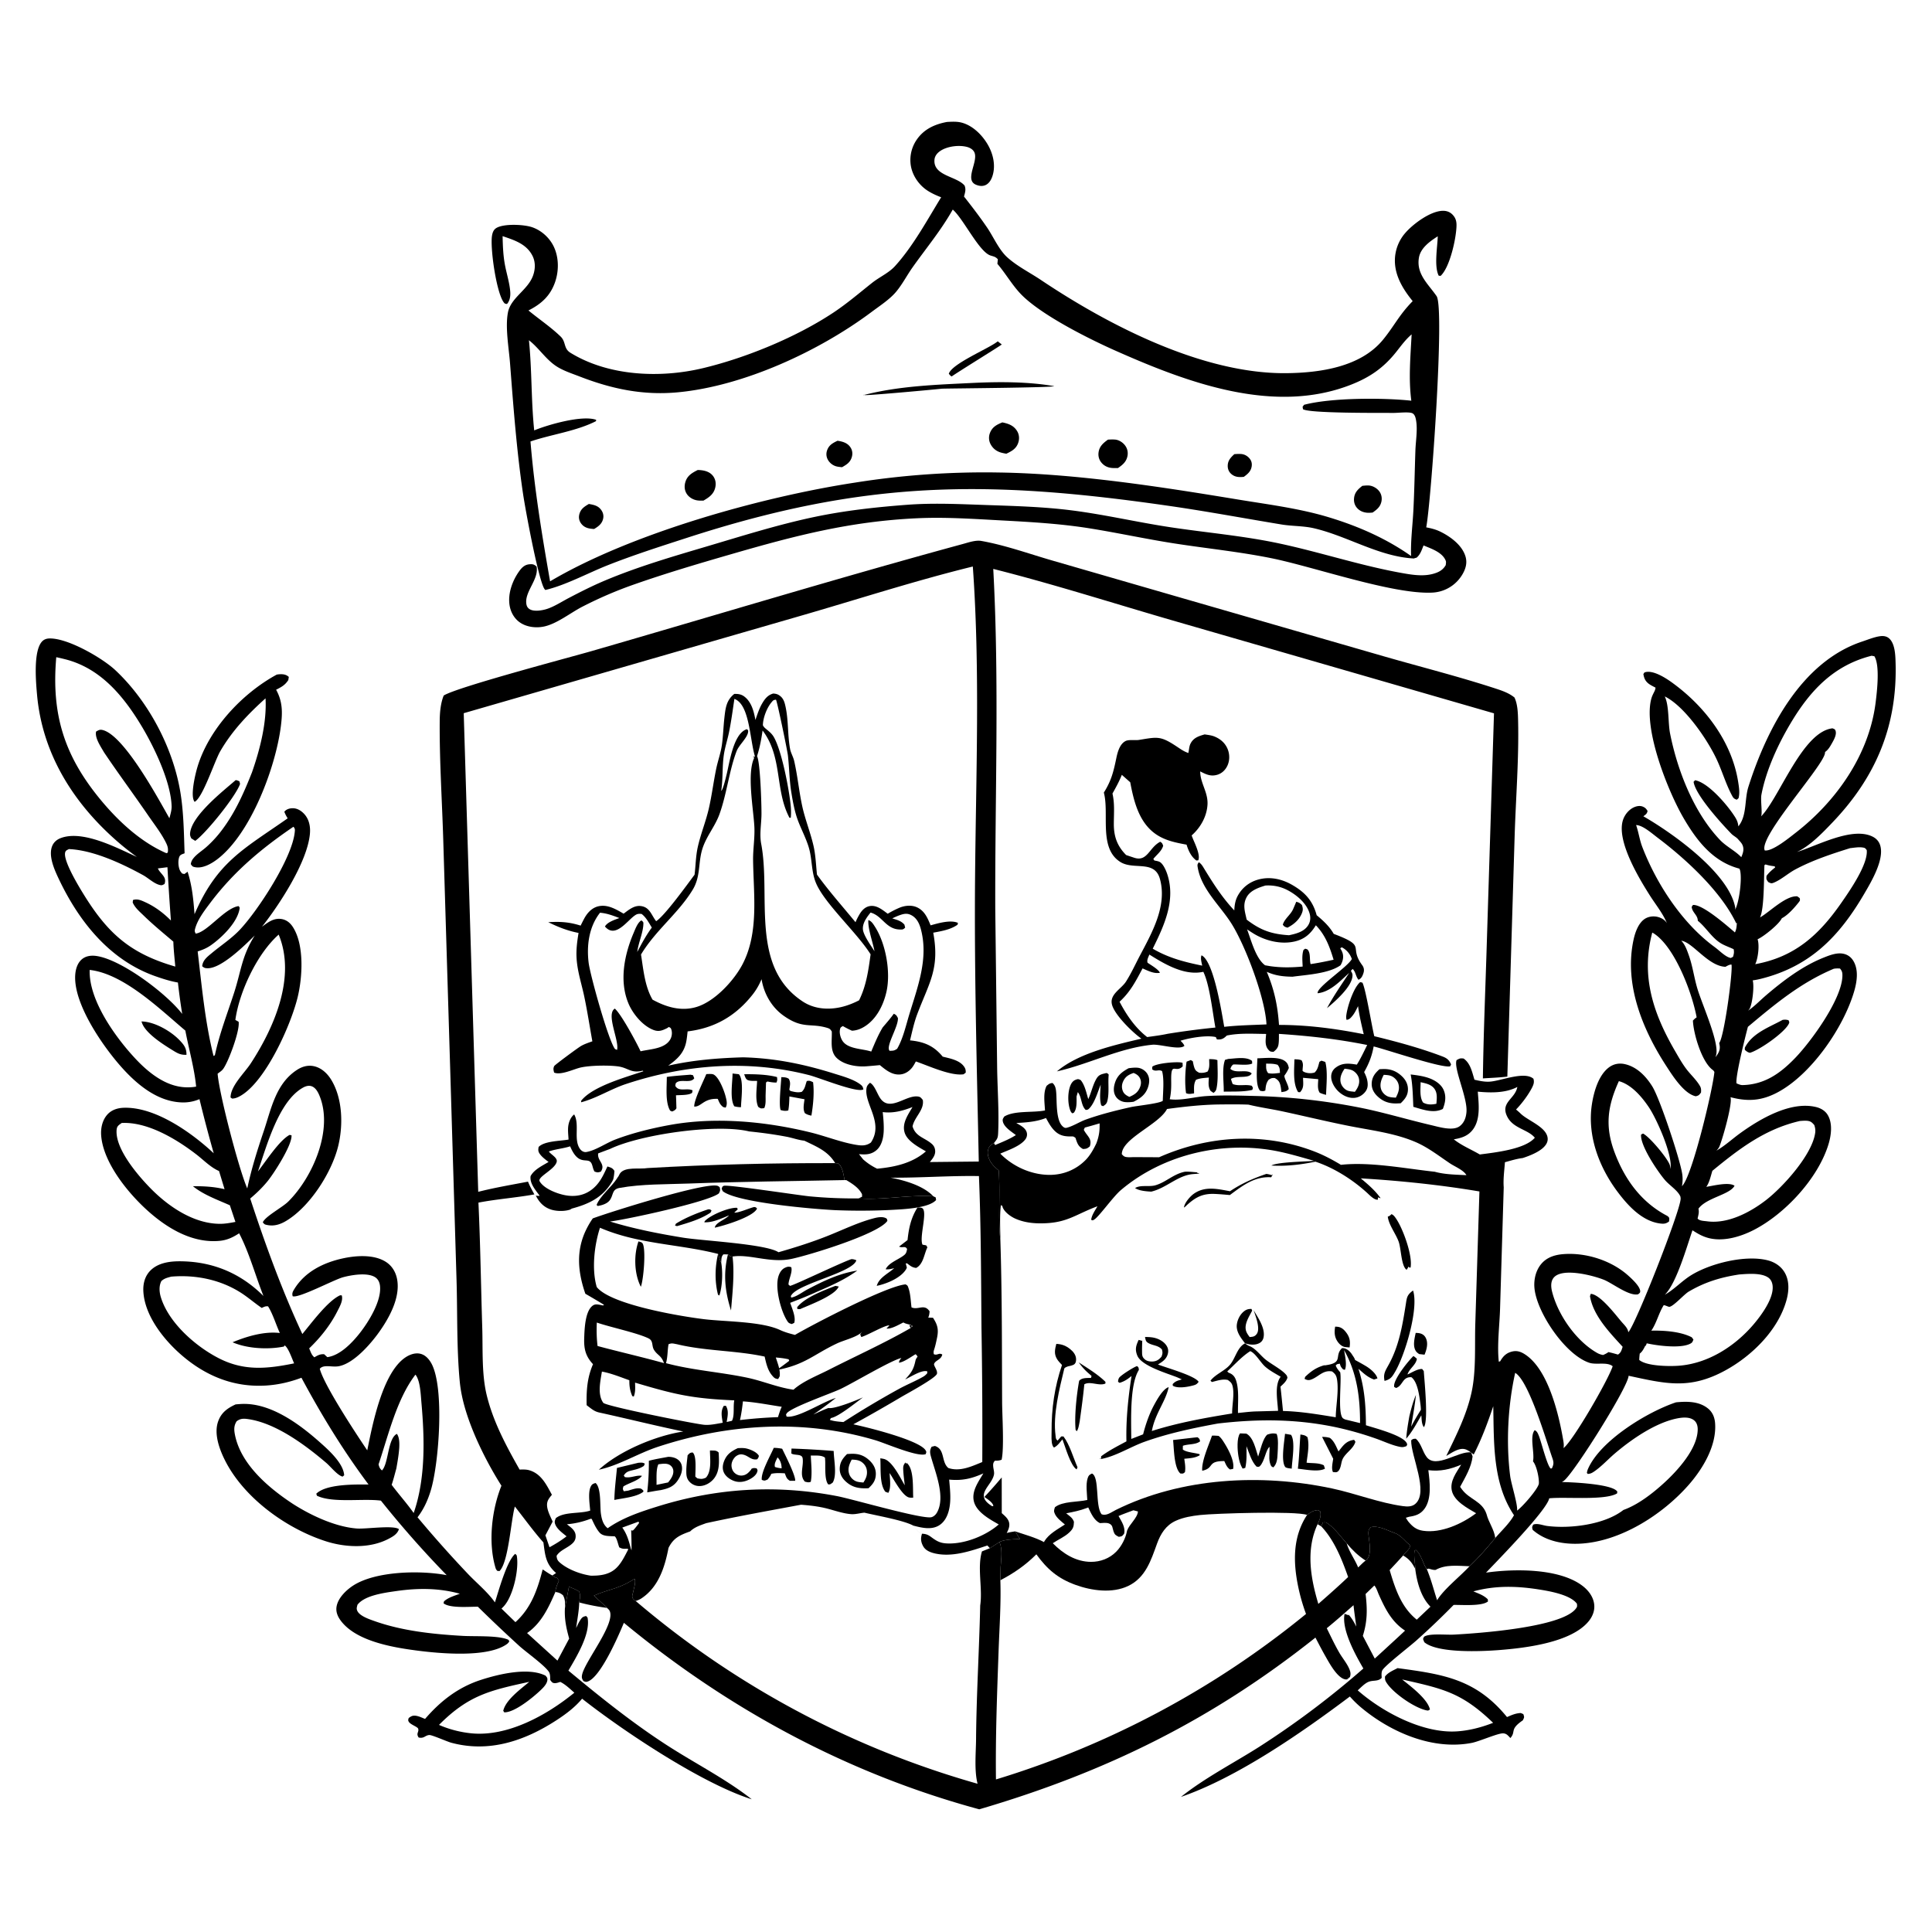
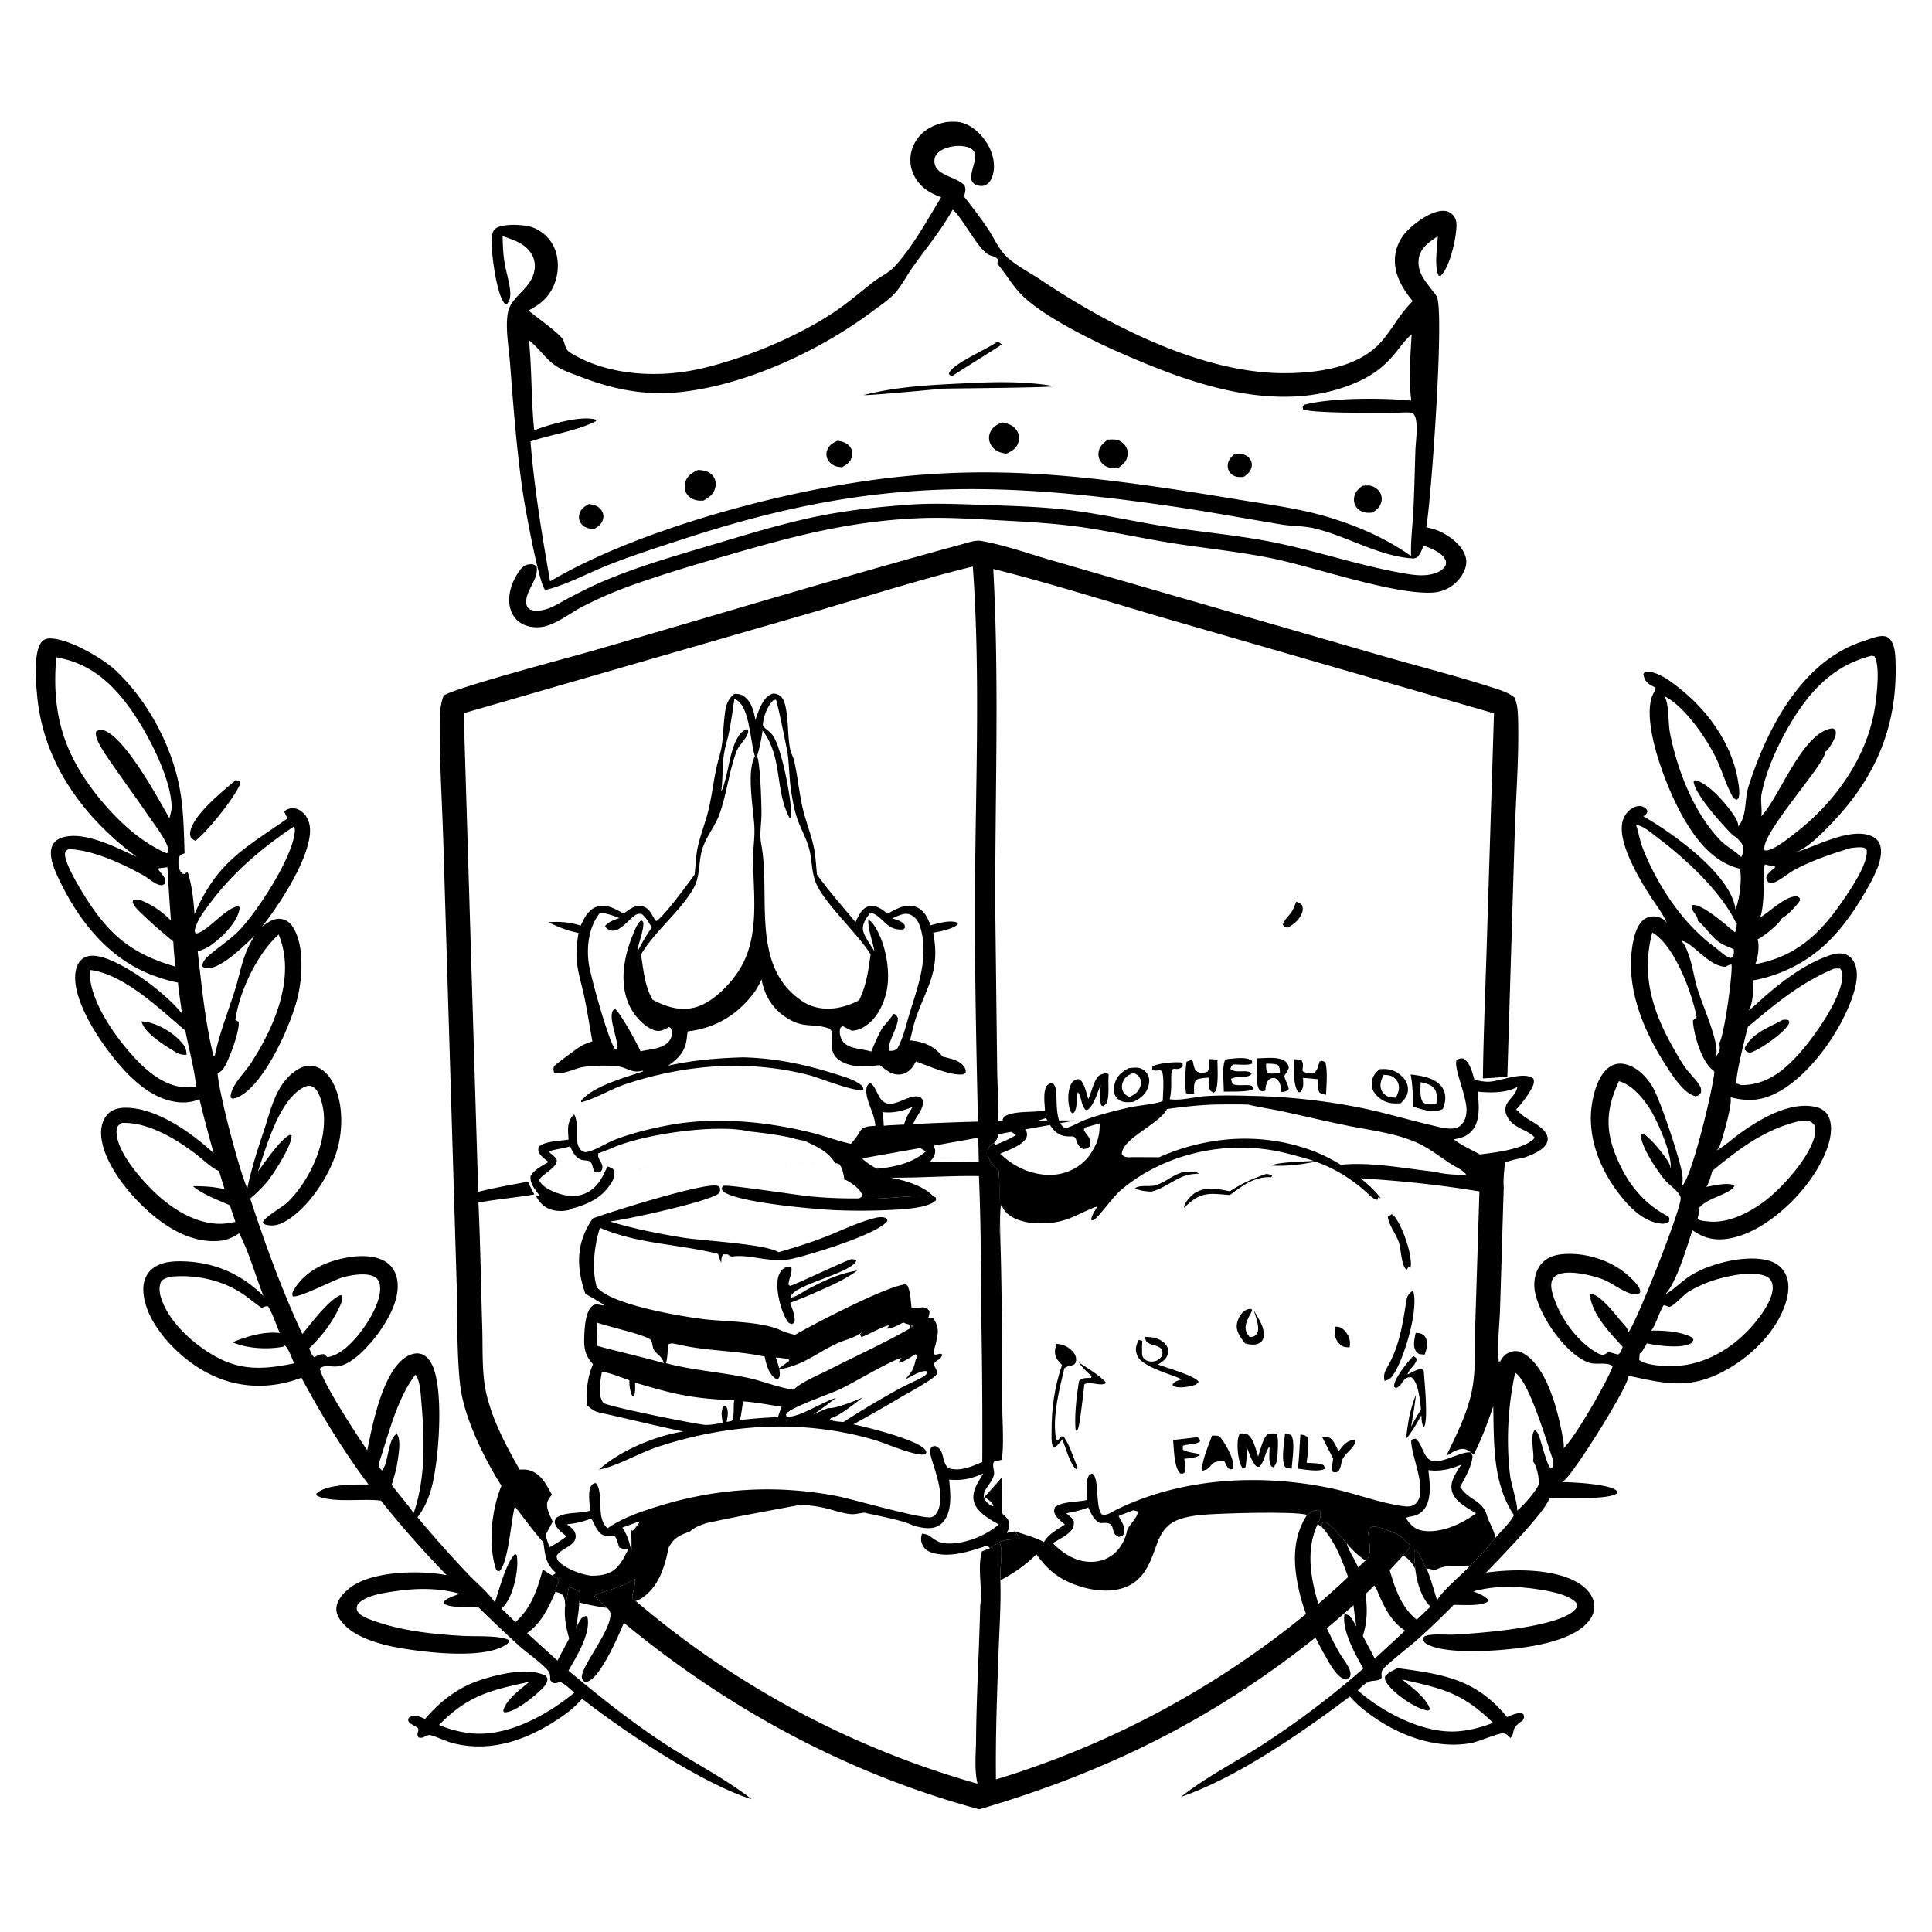
<svg xmlns="http://www.w3.org/2000/svg" width="2000" height="2000" fill="none">
  <path d="m1032.88 353.342 4.14 3.254c-.41.774-45.99 28.867-51.859 33.115-1.392-.691-1.978-1.64-2.951-2.82 3.106-10.188 39.33-25.217 49.53-32.701l1.14-.848Zm244.88 116.81c2.27-.199 4.65-.317 6.92-.175 3.58.225 6.81 2.057 9.03 4.862 1.79 2.266 2.45 4.816 2.06 7.671-.73 5.39-4.03 8.056-8.17 11.13-4.8.463-9.06.387-12.91-2.909-2.54-2.177-3.77-5.105-3.76-8.434.03-5.502 3.01-8.612 6.83-12.145Zm-668.18 51.55c5.384.946 9.905 1.808 13.151 6.753 1.742 2.655 2.337 5.63 1.582 8.731-1.272 5.218-4.916 7.792-9.273 10.43a42.008 42.008 0 0 1-4.082-.41c-4.064-.594-7.478-2.339-9.781-5.854-1.881-2.869-2.291-6.035-1.358-9.32 1.521-5.349 5.248-7.667 9.761-10.33Zm257.382-65.419c.822.1 1.638.236 2.448.399 4.709.946 8.812 2.708 11.354 7.025 1.73 2.939 1.977 6.335.994 9.571-1.662 5.475-5.417 7.741-10.089 10.374-1.803-.173-3.637-.344-5.406-.743-4.003-.902-7.601-3.735-9.467-7.384-1.562-3.054-1.688-6.427-.485-9.628 1.998-5.322 5.857-7.285 10.651-9.614Zm543.308 46.65c2.28-.203 4.83-.545 7.1-.313 3.93.402 7.9 2.715 10.32 5.808 2.4 3.081 3.16 7.05 2.34 10.848-1.23 5.541-4.72 8.248-9.09 11.318-1.87.185-3.68.334-5.57.194-4.31-.323-8.26-2.036-11.01-5.479-2.26-2.849-3.06-6.366-2.61-9.95.76-5.953 4.15-8.926 8.52-12.426Zm-138.72 593.257c7.32-.4 18.6-2.67 24.54 2.06l.17 2.71c-4.28 2.2-14.32.79-19.51.97-1.87 1.27-2.26 2.49-3.1 4.54 5.94 5.4 16.56-.17 22.09 4.7-2.83 5.92-15.32 1.78-21.41 5.74.41 1.88 1.03 3.52 1.77 5.3 6.53 2.52 13.13-.06 19.79 1.81l1.17 2.17-.69 2.09c-9.37 2.18-19.95 1.57-29.55 1.81.17-9.76-2.04-24.01 1.34-32.94l3.39-.96Zm68.41.43c2.81-.05 4.7.09 7.38.93 2.42 4.16 1.03 6.45 1.08 11.02.79.65.98.9 2.07 1.32 3.35 1.3 7.03 1.42 10.41.37 3.34-3.26 3.68-6.72 4.98-11.12l2.13-1.14 3.93 1.33c2.64 9.57 1.09 24.03.79 34.07-2.37-.59-4.38-1.18-6.6-2.24-2.63-3.9-1.63-9.44-1.49-13.99l-15.77-1.43.07 1.5c.22 5.4.75 9.23-3.15 13.46l-1.99-.17c-5.69-9.07-3.93-23.56-3.84-33.91ZM1251.74 1096.38c2.89.12 5.82 0 8.54 1.1.07 8.68.83 18.99-.63 27.52-.55 3.26-.84 4.41-3.44 6.34l-2.96-2c-2.88-4.28-2.06-8.93-1.85-13.87-4.5.44-9.13.54-13.32 2.36-2.67 4.52-1.91 8.88-1.99 14.05-3.13.33-5.4 1.07-8.29-.24-1.44-10.02-.94-22.6.54-32.62l4.4-1.67 2.04 1.26c.42 2.04.8 4.15 1.44 6.13 1.12 3.49 2.18 4.07 5.15 5.76 3.47.24 5.49.13 8.71-1.23 2.43-4.17 1.66-8.14 1.66-12.89Zm-104.77-641.29c2.4-.121 4.84-.229 7.24-.051 3.94.292 7.81 2.734 10.23 5.788 2.54 3.201 3.48 7.141 2.73 11.14-1.15 6.061-5.02 9.278-9.85 12.548-1.59.04-3.18.043-4.77.008-4.91-.129-8.96-1.675-12.23-5.486-2.58-3.001-3.62-6.739-3.11-10.648.84-6.394 4.89-9.799 9.76-13.299Zm-109.35-17.837c6.41 1.342 11.81 3.199 15.36 9.112 2.14 3.578 2.43 7.872 1.15 11.81-2.07 6.355-6.75 8.834-12.35 11.51a48.012 48.012 0 0 1-5.39-1.141c-4.95-1.364-8.75-4.413-11.08-9.012-1.81-3.562-1.93-7.71-.48-11.419 2.44-6.203 7.05-8.506 12.79-10.86Zm-315.418 49.325a27.538 27.538 0 0 1 3.841.198c4.864.577 9.441 2.21 12.382 6.368 2.41 3.409 2.936 7.546 2.006 11.558-1.604 6.931-6.479 10.18-12.191 13.521-2.116.059-4.269.102-6.371-.211-4.383-.655-8.714-3.159-11.08-6.974-2.22-3.58-2.507-7.745-1.374-11.748 1.948-6.877 6.883-9.699 12.787-12.712Zm286.608-90.253c26.63-1.21 56.22-1.194 82.51 3.438-1.42 1.514-106.156 2.287-116.25 2.602-8.145.933-77.925 7.304-79.91 6.606-.275-.095-.517-.264-.775-.395l-.808.526c37.38-9.768 76.863-10.866 115.233-12.777Zm292.79 699.245c7.79-.16 20.92-1.82 27.65 2.26 3.26 1.97 4.26 4.24 4.94 7.77-1.21 2.8-2.58 5.13-4.38 7.6-1.32 1.8 4.46 10.63 4.18 14.42-2.65 2.48-3.93 2.33-7.43 2.94-.34-2.59-.58-5.45-1.33-7.94-1.02-3.41-2.56-4.93-5.58-6.64-3.25-.1-3.57.08-6.37 1.78-2.38 3.25-2.84 5.9-3.26 9.77l-.15 1.39c-2.31.99-2.85.71-5.36.26-5.47-5.56-2.91-25.67-2.91-33.61Zm9.06 5.52c.11 4.05-.41 6.41 2.11 9.8 4.1.95 8.11.22 12.24-.24-.27-3.93.06-5.18-2.42-8.35-4.01-1.29-7.77-1.19-11.93-1.21Zm-165.38 9.71c1.39.23 1.48.65 2.45 1.62-.91 8.73.7 18.32-1.28 26.81-.76 3.26-1.83 4.19-4.58 5.89l-1.88-.81c-1.97-6.58-.86-14.57-.58-21.4-2.94 7.27-6.11 18.39-11.39 24.1-1.51 1.64-2.02 1.92-4.12 1.97-4.98-4.82-3.88-13.02-8.16-18.42l-1.27 4.44c-.07 4.99.51 11.43-2.11 15.86-.89 1.5-.97 1.18-2.51 1.62-.71-.82-1.3-1.49-1.71-2.5-2.96-7.23-3.02-19.02-.06-26.25 1.06-2.59 2.67-4.88 5.36-5.91 2.58-.98 2.86-.88 5.3.32 4.3 5.13 5.88 13.31 7.84 19.66 3.12-6.72 4.54-14.16 8.17-20.63 2.77-4.93 5.55-5.09 10.53-6.37Zm-901.3-303.229c1.488.142 2.507.67 3.868 1.259l.668 2.666c-4.471 13.048-35.51 51.284-46.407 58.958l-4.064-2.567c-.737-1.552-1.381-2.866-1.312-4.627.715-18.268 34.344-44.421 47.247-55.689Zm924.33 298.269c3.02-.42 6.44-.81 9.47-.5 3.8.37 7.74 2.85 9.77 6.06 2.64 4.16 2.5 8.71 1.13 13.29-2.46 8.23-7.9 12.17-15.14 15.83-2.83.46-6.11.63-8.98.34-3.67-.38-7.41-2.53-9.43-5.65-2.65-4.11-2.47-8.91-1.17-13.46 2.36-8.23 7.27-12 14.35-15.91Zm5.1 4.89c-5.1 1.84-8.35 3.62-10.71 8.7-1.57 3.38-1.72 7.01-.16 10.44 1.29 2.84 3.86 4.38 6.58 5.62 5.6-2.41 9.16-4.81 11.3-10.83 1.05-2.98.94-6.17-.6-8.97-1.36-2.46-3.84-4.04-6.41-4.96Zm254.58-3.87c1.05-.07 2.1-.13 3.15-.17 8.1-.36 14.53 2 20.4 7.73 3.7 3.59 6.02 8.14 5.96 13.38-.08 6.37-3.23 10.08-7.51 14.28-1.32.08-2.64.14-3.97.19-8.33.26-14.78-2.08-20.75-8.07-3.47-3.49-5.54-7.86-5.28-12.84.32-6.42 3.39-10.38 8-14.5Zm4.46 5.8c-2.42 4.57-4.42 9.61-2.76 14.83 1.02 3.19 3.61 5.95 6.63 7.36 2.6 1.22 5.83 1.24 8.65 1.44 2.39-4.74 4.22-8.94 2.62-14.36-1.05-3.5-4.15-6.75-7.52-8.1-2.34-.94-5.14-1.01-7.62-1.17Zm27.87-.38c6.35.77 12.8 1.6 18.86 3.74 6.18 2.19 12.67 6.24 15.33 12.47 2.82 6.66 1.65 13.04-.89 19.47-9.6 4.99-20.88.58-30.54-2.18-.53-11.16-.64-22.5-2.76-33.5Zm10.29 8c0 6.55-1.26 15.43 2.56 21.04 4.13 2.49 9.14 2.31 13.77 1.3.45-5.61 1.34-11.74-2.7-16.34-3.45-3.94-8.78-4.88-13.63-6Z" fill="#000" />
-   <path d="M286.511 698.33c.888-.122 1.923-.294 2.838-.342 3.82-.205 6.848.207 9.618 2.76l-.508 3.249c-3.424 5.288-7.164 7.228-12.626 10.004 6.791 12.333 6.678 23.469 4.994 37.187-5.207 42.411-30.854 111.394-65.685 138.144-6.012 4.616-14.996 9.826-22.85 8.432-2.893-.513-3.127-.815-4.775-3.199.42-2.768 1.326-4.453 3.132-6.605 3.43-4.085 8.674-7.365 12.732-10.919a120.078 120.078 0 0 0 9.516-9.455 120.736 120.736 0 0 0 8.405-10.456c12.854-17.604 21.575-37.418 29.537-57.584 8.208-23.429 15.481-51.68 14.038-76.619-18.154 16.286-34.572 33.549-46.87 54.745-5.951 10.257-18.072 48.235-26.556 52.409-.205-.339-.423-.668-.612-1.015-3.648-6.678 1.306-27.483 3.409-34.601 11.689-39.56 46.282-76.604 82.263-96.135Zm1448.479 753.36c11.27-1.1 23.92-1.2 33.24 6.47 4.74 3.91 6.82 9.28 7.24 15.31 1.65 23.17-12.72 47.01-27.4 63.73-27.01 30.74-70.27 58.42-111.84 60.76-17.32.98-36.26-2.39-49.62-14.28-.74-2.86-.76-2.75.58-5.38 4.28-1.77 9.89.78 14.4 1.37 23.6 3.05 59.54-1.29 78.97-16.56 15.08-5.38 30.03-17.02 41.83-27.76 13.99-12.74 34.83-35.41 35.07-55.48.05-3.21-.71-6.66-3.1-8.96-4.45-4.31-11.94-3.74-17.58-2.68-22.64 4.27-47.82 21.66-65.27 36.54-6.81 5.82-13.32 12.99-20.63 18.1-2.48 1.73-4.24 2.82-7.28 2.93l-.87-1.04c.26-1.46.48-2.59 1.08-3.97 12.75-29.5 61.42-59.16 91.18-69.1Zm-1491.069 2.13c1.617-.14 3.235-.27 4.855-.38 29.908-2 59.672 19.6 81.215 38.59 9.242 8.15 25.494 22.34 26.297 35.16l-1.669 1.39c-5.519-1.44-12.283-10.31-16.979-14.3-21.866-18.6-52.798-41.67-81.874-45.37-4.287-.55-7.324-.25-10.793 2.39-3.036 4.68-2.759 9.07-1.672 14.4 6.23 30.55 35.038 54.77 59.885 71.1 18.677 11.97 43.943 23.8 66.174 25.5 9.428.72 37.815-3.68 43.609.67-1.703 5.22-6.396 7.78-11.106 10.22-19.364 9.99-44.381 8.8-64.615 2.3-40.97-13.17-84.863-44.94-104.387-83.83-5.796-11.54-11.641-27.55-6.986-40.39 3.309-9.13 9.681-13.57 18.046-17.45ZM1247.01 760.246c3.35.505 7.06.909 10.21 2.191 6.39 2.6 11.38 7.013 13.86 13.575 2 5.324 1.93 11.485-.5 16.664-2.09 4.47-5.72 7.974-10.51 9.376-6.88 2.016-11.62-.476-17.62-3.475-.02 11.965 8.27 21.577 7.55 34.291-.69 12.354-7.27 23.945-16.42 31.977l.94 2.444c2.23 5.742 8.41 17.619 5.91 23.286l-1.96.214c-5.42-3.993-8.21-10.134-10.16-16.408-11.17-2.042-22.24-4.276-31.76-10.844-17.52-12.092-22.83-34.011-26.54-53.721l-8.7-7.706c-2.68 6.796-6.12 13.012-9.69 19.371 2.42 10.429 1.44 20.759 1.41 31.35-.04 13.149 3.48 22.969 12.74 32.303 2.81.964 5.62 1.906 8.45 2.826 13.62 4.413 15.36-10.685 26.85-16.569 2.11 1.272 2.08 1.763 3.05 4.076-1.51 5.624-6.66 9.237-10.2 13.708l1.1 1.618c1.82.365 4.44.72 5.99 1.772 3.21 2.182 5.85 8.064 7.11 11.71 9.42 27.401-2.94 53.757-14.81 77.807 16.46 9.637 32.74 13.771 51.2 17.556-.59-3.233-1.98-7.53-.73-10.648.28.129.58.224.84.389 12.17 7.705 20.08 58.901 22.71 73.601 14.47-1.62 29.19-1.86 43.73-2.51-1.33-26.94-21.23-80.115-35.88-103.776-11.57-18.691-31.57-35.976-35.31-58.796-.45-2.713-.39-3.13 1.15-5.322 2.89 1.894 4.16 4.445 5.93 7.33 9.5 15.497 18.27 29.202 30.78 42.569.26-5.425.97-10.373 3.61-15.214 4.5-8.262 11.81-14.049 20.84-16.639 12.2-3.5 24.56-.827 35.39 5.386 13.42 7.699 21.41 16.481 25.43 31.431 6.89 5.659 13.17 11.524 17.67 19.302 35.32 13.344 14.78 12.492 29.52 32.453 1.82 2.476 2.2 5.206 1.24 8.126-1.01 3.13-2.16 5.59-5.1 6.95-2.95-3.39-2.76-8.07-6.05-11.22l-1.87 1.93c.68 1.24 1.61 2.75 1.68 4.21.53 11.52-18.45 27.81-26.39 34.46 6.71-12.62 15.12-24.53 22.93-36.5-9.26 8.38-19.54 19.68-32.63 21.06-1.3-6.13 31.37-27.34 35.41-35.464-1.86-5.272-5.42-9.602-10.44-12.132l-1.57 1.069c1.1 1.775 2.07 3.449 2.58 5.486 1.1 4.224-.13 8.392-2.26 12.053-12.05 8.668-35.17 9.848-49.66 11.858-9.84-.15-17.66-1.03-26.7-5.05 7.81 18.53 11.26 34.99 12.65 54.95 29.45-.02 58.89 3.88 87.71 9.63-2.27-9.65-4.6-19.2-5.86-29.05-1.69 3.27-3.37 7.01-5.71 9.85-1.86 2.25-3.28 4.1-6.26 4.3-.24-1.28-.44-2.36-.32-3.67.84-9.08 7.48-29.55 14.46-35.36l2.29.52c3.44 5.99 9.81 45.78 12.33 55.47 23.49 5.72 48.02 12.36 70.63 20.99 4.68 1.78 6.83 3.66 8.86 8.22l-.98 1.99c-9.01 2-65.48-17.27-79.17-20.6-1.84 10-4.83 17.68-9.86 26.54 2.06 3.98 3.52 7.77 3.68 12.31.14 3.88-1.02 6.74-3.75 9.53-3.02 3.08-6.92 4.88-11.25 4.9-6.36.03-12.59-3.57-16.74-8.2-3.5-3.92-6.47-9.54-6-14.94a10.969 10.969 0 0 1 .44-2.27c.1-.36.23-.73.37-1.08.15-.36.31-.71.5-1.04.18-.34.38-.67.6-.99.21-.32.44-.63.69-.92a10.368 10.368 0 0 1 1.65-1.61c6.98-5.58 14.13-4.7 22.27-3.41 4.1-6.46 7.33-13.47 10.72-20.32-30.41-6.15-60.47-9.45-91.36-11.5-.04 3.55.1 7.39-.44 10.89-.55 3.6-2.45 5.55-5.22 7.72-3.01-.28-3.43-.02-5.46-2.45-3.8-4.57-2.51-10.56-2.14-16.1-13.4-.09-27.54-1.1-40.7 1.66-.76.71-1.27 1.24-2.06 1.85-2.64 2.09-4.98 2.47-8.23 2.12l-1.06-2.37c-9.46-2.25-27.25.82-36.6 3.78 1.72 1.69 3.1 3 4.06 5.27-5.12 4.79-25.25-1.89-33.15-1.13-34.02 3.29-65.82 20.17-98.84 27.58 22.38-18.94 59.53-27.28 87.45-33.87-.48-.37-.96-.74-1.45-1.1-8.67-6.41-26.45-23.84-29.02-34.27-2.6-10.59 9.68-16.09 14.55-23.74 5.32-8.35 9.59-17.741 14.2-26.513 12.51-23.801 28.62-51.601 20.94-79.644-5.51-20.119-27.04-9.001-40.89-17.575-22.85-14.152-11.32-50.159-17.19-71.896 7.66-12.223 9.94-21.317 12.83-35.26 1.29-6.228 3.39-14.734 9.48-18.026 3.45-1.864 10.05-.59 14.09-1.247 19.18-3.125 22.18-4.328 38.89 6.745 3.98 2.639 7.61 5.309 12.2 6.795l.18-1.076c.1-.594.22-1.187.32-1.781.41-2.4.65-4.748 1.78-6.951 3.11-6.055 8.51-7.651 14.54-9.435Zm-57.18 227.903c-1.04 2.791-2.82 5.622-1.85 8.477 3.33 2.349 11.33 6.844 12.76 10.394-6.26 1.2-12.34-2.13-17.96-4.53-6.87 12.93-12.45 23.93-23.3 34.03-.17.16-.35.32-.52.48 7.16 13.68 16.24 27.03 28.58 36.56 7.04-1 14.16-1.84 21.11-3.36 16.44-2.67 32.95-4.83 49.52-6.49-2.92-15.73-5.88-44.1-12.48-57.69l-1.79.33c-18.88 3.26-38.62-8.497-54.07-18.201Zm120.14-71.455c-7.3 2.218-15.84 5.132-19.61 12.36-3.96 7.575-1.72 14.38.02 22.141l.19.812c14.41 11.046 25.81 15.033 43.83 16.145 7.37-1.582 15.63-3.549 19.9-10.464 2.3-3.722 2.58-7.86 1.4-12.018-3-10.629-13.62-19.432-23.06-24.307-7.15-3.688-14.64-5.126-22.67-4.669Zm52.2 41.155c-5.31 8.61-11.39 14.233-21.56 16.674-14.61 3.511-31.09-.657-43.58-8.505a348.46 348.46 0 0 1-6.06-3.927c4.12 10.831 8.94 30.185 18.67 37.182l5.25.907c11.53 1.63 22.05 1.44 33.61.41-.18-5.693-.94-11.739.87-17.201l1.76-1.306c1.87.62 2.34.33 3.38 2.166 2.16 3.789 1.04 9.483 2.22 13.783 8.02-1.173 15.88-2.778 23.81-4.511-4.02-13.291-8.47-25.462-18.37-35.672Zm29.77 148.451c-2.93 4.24-5.3 9.12-4.02 14.43.77 3.2 3.26 6.28 6.16 7.83 2.15 1.15 4.75 1.27 7.14 1.53l1.37.16c2.98-4.1 5.18-8.12 4.23-13.38-.58-3.26-2.83-6.24-5.56-8.08-2.72-1.84-6.14-2.04-9.32-2.49Z" fill="#000" />
  <path d="M1341.87 933.504c2.79.712 3.82 1.348 5.9 3.345.89 2.692 1.25 4.798.29 7.544-2.58 7.421-8.52 12.494-15.26 15.942-2.69-.865-3.13-.857-4.83-3.054 1.72-6.188 8.03-10.194 10.65-16.124a421.89 421.89 0 0 0 3.25-7.653ZM980.309 126.243c5.097-.263 10.322-.603 15.309.727 11.582 3.087 21.472 13.101 27.222 23.263 5.34 9.448 7.96 21.145 4.63 31.741-1.23 3.913-3.43 7.914-7.35 9.654-3.27 1.453-6.69.907-9.87-.437-12.147-5.13 2.83-24.15-1.62-33.559-1.43-3.016-4.67-4.777-7.76-5.568-8.42-2.145-20.469-.656-27.686 4.332-3.021 2.089-5.473 5.067-5.817 8.835-1.549 16.979 23.167 17.071 31.221 26.965 1.342 3.809.715 6.079-.271 9.833l-.379 1.417c8.262 10.5 16.372 21.066 23.902 32.114 6.74 9.902 12.27 23.22 21.23 31.156 10.38 9.196 22.94 15.387 34.44 23.087 70.28 47.082 167.9 97.524 254.43 96.505 34.61-.408 76.57-6.359 99.7-34.588 11.78-14.372 16.61-25.58 30.75-39.989-9.1-11.214-17.29-24.072-18.32-38.85-.05-.736-.09-1.473-.1-2.212-.01-.738 0-1.475.02-2.213.02-.737.06-1.473.13-2.209a40.73 40.73 0 0 1 .6-4.386c.12-.725.28-1.446.45-2.164.17-.718.36-1.431.56-2.139.22-.708.44-1.41.68-2.106.25-.696.51-1.386.79-2.069a48.813 48.813 0 0 1 1.87-4.008c.35-.651.71-1.294 1.1-1.927a45.188 45.188 0 0 1 2.45-3.677 42.8 42.8 0 0 1 1.38-1.74c.47-.568.95-1.125 1.45-1.669 8.09-8.995 25.37-21.798 37.93-22.134 4.05-.108 7.59 1.127 10.41 4.097 3.29 3.489 4.12 7.058 3.97 11.766-.39 13.092-6.89 42.686-16.45 51.513l-1.96-.217c-4.94-9.788-1.28-29.685-.99-40.761l-.84.531c-7.76 5.027-16.95 11.775-18.63 21.492-2.97 17.119 9.69 27.4 18.26 39.901 8.62 12.572-5.63 212.724-10.72 239.366 5.26 1.004 10.06 2.203 14.88 4.592 10.41 5.165 22.25 13.865 25.75 25.519 1.98 6.576.29 12.683-3.08 18.423-.4.691-.82 1.368-1.26 2.032-.46.664-.92 1.314-1.41 1.95-.48.635-.98 1.254-1.5 1.858-.53.603-1.07 1.19-1.63 1.761a36.08 36.08 0 0 1-1.73 1.654c-.59.534-1.2 1.049-1.82 1.545a36.786 36.786 0 0 1-3.94 2.729c-.68.413-1.37.805-2.08 1.175s-1.43.718-2.16 1.043c-.72.325-1.46.627-2.21.905a36.935 36.935 0 0 1-4.59 1.387 38.246 38.246 0 0 1-7.1.984c-40.79 1.971-122.38-26.708-166.48-35.629-33.25-6.726-66.96-10.078-100.44-15.288-29.47-4.584-58.62-10.984-88.06-15.671-30.38-4.838-60.77-6.521-91.45-8.181-28.81-1.559-57.961-3.549-86.819-2.201-69.368 3.241-125.648 17.91-191.534 36.954-34.193 9.883-68.224 19.932-101.823 31.723-18.399 6.457-35.552 13.897-52.911 22.776-12.244 6.265-26.324 17.707-39.738 20.596-8.292 1.785-18.028.694-25.077-4.18-5.833-4.034-9.468-10.521-10.645-17.442-2.104-12.375 2.941-26.116 10.193-36.015 2.622-3.578 5.595-6.385 10.245-6.76 3.58-.289 4.774.039 7.438 2.313 2.669 13.205-12.555 25.955-10.565 38.711.378 2.422 1.324 4.17 3.443 5.463 4.502 2.749 12.895 1.316 17.702-.21 7.555-2.396 15.411-7.528 22.463-11.229 12.461-6.538 24.857-12.819 37.84-18.277 33.868-14.24 69.48-24.652 104.67-35.066 37.317-11.042 75.021-22.985 113.137-30.924 31.336-6.526 63.656-10.042 95.576-12.427 26.878-2.008 54.157-.639 81.065.286 29.53 1.013 59.33 1.814 88.66 5.547 34.16 4.348 67.62 12.211 101.63 17.372 37.69 5.722 75.54 8.852 112.9 16.805 43.88 9.335 86.93 23.862 131.24 31.361 9.25 1.564 19.27 2.683 28.44.126 5.57-1.55 10.04-3.851 12.97-8.997.12-1.386.55-3.139.05-4.437-3.45-8.871-14.93-12.538-23.01-15.941-1.88 4.639-3.26 9.32-7.17 12.645-3 .864-2.87.883-5.68-.474-.73-15.859 1.4-31.577 2.26-47.387 1.11-21.076 1.42-42.23 2.16-63.326.34-9.481 2.23-20.368.87-29.71-.45-3.119-1.22-7.75-4.63-8.823-4.2-1.322-14.35-.068-19.11-.1-14.25-.099-87.24.508-93.5-3.861l-.42-2.526 1.53-2.026c28.15-7.429 81.96-7.392 111.03-4.245-3.03-22.695-.85-45.878.31-68.653-6.12 5.189-10.69 11.523-15.64 17.784-13.35 16.885-27.67 26.787-47.91 34.62-78.96 30.56-167.28-2.058-240.18-34.276-28.16-12.312-79.47-37.82-100.59-59.626-9.08-9.379-15.92-21.494-24.5-31.531l.48-4.716c-2.48-2.71-4.12-2.802-7.58-3.9-11.47-3.643-27.082-35.923-37.981-46.524l-1.099-1.055c-12.193 21.628-27.278 39.628-41.524 59.708-5.873 8.28-10.473 17.354-16.972 25.221-6.6 7.988-17.201 14.83-25.486 21.033-54.341 40.678-132.404 76.778-200.475 83.212-35.929 3.396-68.362-3.38-101.809-16.35-8.072-3.132-17.416-6.103-24.591-10.95-10.486-7.086-17.22-17.929-26.948-25.824l-.944-.757c3.158 31.04 2.217 62.176 5.454 93.324 14.152-5.854 49.684-16.124 64.135-10.937l-.181 1.376c-20.596 10.47-45.859 13.582-67.802 21.034 3.993 48.849 11.834 96.567 20.285 144.781 84.36-49.949 219.662-87.579 315.911-102.24a851.543 851.543 0 0 1 74.163-8.469 851.326 851.326 0 0 1 74.624-1.947c80.26 1.177 167.74 14.821 247.13 27.917 31 5.115 63.19 9.112 93.35 18.146 31.98 9.579 62.77 23.178 89.7 42.976-36.32-1.669-69-23.092-104.01-31.29-11.01-2.576-22.57-2.102-33.71-3.94-38.26-6.316-76.25-13.42-114.67-18.993-190.19-27.593-316.092-27.068-500.351 32.665-27.529 8.925-55.85 17.954-82.729 28.602-20.195 7.999-43.558 20.686-64.342 25.533-.809-.936-1.043-1.11-1.658-2.387-6.587-13.699-19.004-80.936-21.433-97.318-6.613-44.563-9.983-90.152-13.447-135.046-1.214-15.731-5.139-37.139-2.163-52.545 2.965-15.353 20.541-23.099 25.968-38.121 2.429-6.724 2.689-14.193-.648-20.675-6.304-12.254-18.762-16.066-30.848-20.216.189 9.986.604 20.144 2.455 29.98 1.701 9.042 4.844 18.683 5.462 27.818.3 4.429-.403 9.071-3.388 12.458-1.622-.318-2.009-.063-3.118-1.425-7.819-9.593-14.556-57.027-12.33-69.561.594-3.346 1.682-6.122 4.737-7.862 7.787-4.434 28.088-3.598 36.801-.613 9.326 3.194 17.522 10.503 21.958 19.283 5.641 11.163 5.861 25.118 1.958 36.864-4.85 14.603-14.354 23.264-27.785 29.996 11.002 9.07 23.033 17.079 33.292 26.992 5.732 5.538 2.902 12.345 10.137 16.793 39.46 24.263 92.83 26.524 136.97 16.005 44.795-10.675 97.033-32.165 135.423-57.667 14.089-9.359 26.79-20.294 40.019-30.771 7.562-5.988 17.117-10.12 23.635-17.281 18.596-20.426 33.332-47.716 47.759-71.238-4.796-1.832-9.586-3.987-13.92-6.762-8.698-5.57-15.366-14.957-17.322-25.123a36.795 36.795 0 0 1-.531-9.116 36.755 36.755 0 0 1 1.199-7.215 35.99 35.99 0 0 1 1.127-3.482 36.061 36.061 0 0 1 1.465-3.355c.271-.547.557-1.087.856-1.619a36.24 36.24 0 0 1 1.945-3.102c7.531-10.866 18.599-15.823 31.216-18.198ZM141.666 887.087a308.121 308.121 0 0 1-14.944-11.56C78.52 835.331 43.996 782.722 38.36 719.302c-1.166-13.106-4.043-45.236 5.137-55.203 1.903-2.066 4.43-3.018 7.202-3.146 18.914-.863 55.202 20.168 68.678 32.792 34.075 31.921 59.601 80.011 67.281 126.027 3.488 20.897 3.695 42.41 4.426 63.539.858 6.326 1.41 12.947 3.102 19.1 4.711 14.557 6.016 28.827 7.196 43.962 23.354-54.313 51.211-67.531 96.407-99.23-1.413-2.269-2.528-4.345-3.459-6.853 2.116-2.513 4.989-3.487 8.343-3.596 4.931-.162 9.323 2.627 12.494 6.194 4.901 5.516 6.284 12.865 5.671 20.038-2.494 29.174-31.607 73.661-49.623 96.415 6.128-4.46 12.002-9.238 20.121-7.975 5.163.802 8.98 3.896 11.774 8.186 12.127 18.633 9.999 52.358 4.975 72.908-7.089 28.99-33.034 86.86-58.996 101.88-2.72 1.57-5.641 2.9-8.826 2.89l-1.606-1.13c.065-12.07 14.462-25.35 20.97-35.33 24.294-37.26 47.037-89.37 28.853-133.272-22.282 19.674-40.837 59.262-44.842 88.342l3.37 1.87c1.564 9.05-10.561 41.5-15.947 48.78-1.312 1.77-2.699 2.72-4.435 3.97-.459.33-.901.69-1.351 1.03 1.636 21.01 22.124 99.39 30.691 118.77 4.412-20.66 10.348-39.4 17.076-59.37 7.742-22.98 12.373-49.23 34.641-63.5 5.178-3.32 11.022-4.96 17.135-3.69 7.88 1.65 14.07 7.51 18.142 14.2 11.888 19.56 12.421 47.5 6.983 69.12-6.899 27.44-29.446 62.33-53.686 76.83-6.766 4.05-13.533 6.02-21.387 3.87-1.362-.37-1.872-1.31-2.821-2.31 2.389-6.14 20.273-15.5 26.39-21.58 25.343-25.17 47.152-74.94 32.001-110.23-1.537-3.58-3.885-7.68-7.774-9.09-3.005-1.09-6.191-.14-8.879 1.34-25.305 13.93-37.879 60.96-46.785 86.84 7.91-10.13 22.132-32.18 32.767-37.83l1.99.37c.999 9.71-18.297 39.67-24.874 47.69-5.301 6.46-11.447 12.45-17.871 17.79 15.616 47.54 32.804 94.88 53.968 140.26 9.344-11.15 26.151-34.18 39.017-40.05l1.751.01c1.727 5.27-2.203 11.91-4.598 16.66-7.183 14.23-17.598 27.27-29.092 38.26 1.523 3.41 2.41 6.95 5.402 9.24.352-.21.702-.42 1.057-.63 3.23-1.84 5.272-2.74 9.007-2.58l3.297 3.04c13.429-1.73 26.26-15.39 34.149-25.57 8.947-11.55 22.462-33.32 20.33-48.72-.473-3.41-1.971-6.5-4.917-8.42-7.985-5.2-24.598-2.36-33.287 0-9.423 2.56-46.059 22.06-52.128 19.65-.81-2.92-.084-4.47 1.495-7.07 10.93-18.05 29.868-27.52 49.995-32.01 13.907-3.09 32.855-4.52 45.364 3.76 6.295 4.17 10.014 10.68 11.313 18.03 3.34 18.88-8.23 39.73-18.739 54.49-8.674 12.19-26.297 32.57-41.895 35.28-6.968 1.21-15.542-2.17-19.466 2.62 4.436 17.04 37.632 67.41 49.147 84.45 5.367-26.46 15.655-80.31 39.563-96.26 4.372-2.92 10.047-4.99 15.333-3.75 5.241 1.23 8.944 5.39 11.46 9.93 13.81 24.93 7.825 103.76-.561 131.46-3.098 10.23-7.241 19.39-13.741 27.9a1229.227 1229.227 0 0 0 51.978 58.39c9.05 9.58 20.625 18.94 28.121 29.69 3.712-11.31 12.15-42.73 20.965-50.21 1.706 1.35 1.632 1.37 1.909 3.62 1.706 13.73-3.935 39.06-12.956 49.81a33.24 33.24 0 0 1-3.126 3.21l14.452 14.05c16.384-14.76 22.808-33.78 28.196-54.58 3.274 2.12 6.539 4.49 10.017 6.25.394.3.78.61 1.183.89 1.414 1 2.338 1.37 3.973 1.8l1.63 2.82-.476 1.04c-1.458 3.25-2.949 6.92-3.159 10.52 3.496.5 5.102 1.12 7.849 3.37 2.544 4.56 2.173 8.42 1.998 13.47l4.171-22.3c3.651 1.5 7.18 2.9 10.545 4.99 1.692 4.13.713 7.03.111 11.31-.232 8.7-2.092 17.83-3.194 26.49 1.307-2.67 2.563-5.65 4.203-8.12 1.968-2.97 2.715-3.6 6.121-4.31l1.467 1.63c3.351 16.73-11.589 40.82-19.806 54.91 32.778 27.24 65.962 53.88 101.775 77.07 28.97 18.77 60.881 34.85 88.009 56.11-51.363-16.18-132.677-70.36-175.616-104.11-7.383 8.89-16.796 15.94-26.443 22.22-33.005 21.45-69.884 34-109.204 23.29-4.122-1.13-19.84-8.1-22.463-7.92-4.587.32-5.217 3.81-11.034 2.6-3.136-4.36.649-5.78-.589-9.19-.751-2.06-8.132-4.21-9.785-7.31-.865-1.63-.395-2-.004-3.68 1.081-.79 2.053-1.53 3.304-2.02 4.02-1.61 9.87 1.46 13.648 2.94 15.991-18.53 34.138-32.7 57.682-40.37 18.267-5.95 49.312-13.49 67.135-4.37 1.154 1.57 1.903 1.94 1.849 3.97-.106 4.05-3.78 7.88-6.535 10.54-7.925 7.67-27.354 23.63-38.089 23.42l-1.102-1.58c2.574-11.43 18.245-22.61 26.951-30.01-40.674 8.86-62.897 13.82-93.445 44.58 10.458 4.6 22.2 7.61 33.56 8.72 37.564 3.7 78.186-18.87 106.545-42.05-4.577-3.98-9.052-8.45-14.535-11.17-1.857.57-3.973 1.39-5.931 1.28-2.584-.16-2.998-1.42-4.518-3.25-.05-2.61.126-6.32-1.424-8.55-4.937-7.13-23.246-20.11-30.399-26.54a1525.619 1525.619 0 0 1-43.056-40.77c-8.599-.14-28.832 1.81-35.54-3.55l.473-2.01c4.343-4 10.932-5.8 16.41-7.89-21.798-6.03-43.556-5.96-65.794-2.77-11.912 1.72-32.8 4.33-40.225 14.24-.57 2.52-1.273 3.9-.059 6.41 2.543 5.23 12.27 8.49 17.399 10.31 29.107 10.38 61.156 13.7 91.819 15.45 12.236.69 34.676-.55 45.563 3.39 2.07.75 1.624.63 2.488 2.34-.733 1.05-1.348 1.93-2.399 2.69-20.144 14.63-70.882 9.75-94.812 6.55-24.736-3.29-62.286-9.84-77.662-31.29-3.039-4.23-4.848-8.93-3.914-14.19 1.529-8.6 9.486-16.46 16.495-21.16 23.233-15.57 70.431-16.4 97.461-11.2a1045.398 1045.398 0 0 1-68.076-77.15c-18.892-2.48-50.018 2.77-66.251-5.09l-.654-2.09c10.409-10.12 39.957-9.58 54.082-9.52-26.208-35.02-48.779-71.99-69.44-110.5-11.786 4.4-23.617 7.19-36.197 8.02-34.097 2.26-63.827-10.17-89.212-32.6-17.864-15.79-37.144-40.32-38.266-65.22-.354-7.84 1.695-15.55 7.354-21.23 7.922-7.95 19.93-9.6 30.64-9.54 33.653.17 62.64 12.26 86.35 35.92-8.315-21.03-14.768-44.97-25.172-64.88-6.689 4.31-12.524 7.13-20.547 7.84-26.431 2.33-50.85-11.32-70.367-27.93-21.931-18.66-49.856-52.01-51.927-81.37-.542-7.69 1.34-16.05 6.731-21.81 4.293-4.59 10.42-6.47 16.555-6.68 32.635-1.14 70.211 25.62 93.25 47.11a1488.108 1488.108 0 0 1-14.752-56.03c-6.263 2.57-12.206 3.65-18.962 3.34-24.446-1.1-45.023-17.96-60.724-35.31-19.728-21.81-50.854-66.34-48.95-96.51.378-5.99 2.252-12.529 7.073-16.477 4.118-3.372 9.452-3.99 14.579-3.303 26.02 3.487 73.237 39.26 89.098 60.04a693.136 693.136 0 0 1-4.435-32.52c-7.895-1.36-15.779-3.87-23.333-6.53-47.383-16.683-79.153-56.651-100.09-100.929-4.357-9.214-10.902-23.604-6.73-33.84 1.55-3.805 4.608-6.539 8.396-8.046 22.872-9.102 58.593 9.952 79.244 19.322ZM58.252 680.322C52.964 740.527 67 783.76 105.822 829.944c17.911 21.305 40.607 42.095 66.448 53.283l1.393-.61c.544-3.373.147-6.019-1.32-9.142-4.768-10.156-12.464-19.893-18.822-29.161-15.129-22.055-31.103-43.564-46.003-65.763-3.144-5.613-9.487-14.536-8.06-21.228 2.605-1.519 3.897-2.35 6.964-1.566 22.415 5.727 57.915 71.948 68.949 91.294.971-3.804 2.393-8.303 2.29-12.236-.667-25.12-17.75-60.793-30.559-82.268-18.795-31.515-42.87-60.918-79.895-70.145a230.515 230.515 0 0 0-8.955-2.08ZM177.19 1321.58c-3.9 1.08-7.073 1.74-10.133 4.57-2.667 5.17-2.168 11.47-.481 16.93 8.231 26.64 36.567 51.25 60.713 63.37 25.958 13.02 49.677 10.5 77.19 4.9-2.003-4.34-6.02-16.37-9.841-18.62l-.683 1.21c-16.228 3.31-37.948 2.23-53.221-4.43 14.83-6.14 32.811-11.5 48.949-9.59-4.037-8.82-7.133-19.5-12.151-27.56-2.531-.47-4.348.6-6.595 1.6-7.262-4.94-13.892-10.77-21.274-15.53-21.381-13.78-47.289-19-72.473-16.85ZM71.303 878.974c-1.674.961-3.149 1.264-3.766 3.199-2.695 8.449 14.966 37.1 20.031 45.217 24.736 39.653 48.101 59.991 93.889 73.2-.723-8.567-1.767-17.225-2.001-25.811-10.421-8.858-21.057-17.559-30.855-27.108-4.187-4.082-8.888-7.948-11.235-13.421l.28-2.521c4.509-1.648 8.862.442 13.068 2.382 10.017 4.621 18.472 11.036 26.23 18.825a2915.717 2915.717 0 0 1-3.614-55.198l-9.921 1.251c2.816 6.108 9.624 8.582 6.895 16.126-2.155 1.156-2.716 1.624-5.238.946-5.989-1.606-11.631-7.2-17.091-10.19-21.963-12.023-51.394-25.807-76.672-26.897Zm232.385-23.086c-33.513 22.825-62.013 46.736-86.432 79.306-5.982 7.98-13.06 17.153-15.465 26.988-.469 1.927-.011 2.482.738 4.28 12.152-1.438 30.159-26.518 44.479-28.459.646.902 1.235 1.204 1.067 2.355-2.088 14.32-18.161 29.897-29.32 37.861-4.48 3.198-8.911 5.038-14.128 6.708 4.255 35.683 7.632 73.343 16.44 108.233l1.372-.8c4.834-22.55 12.924-43.08 19.972-64.89 7.259-22.45 7.811-37.702 21.303-59.053-10.183 9.999-34.64 34.393-49.058 33.903-2.706-.09-3.232-.41-5.354-2.07.57-6.298 5.4-9.859 10.009-13.691 9.632-8.011 20.548-15.109 29.139-24.269 18.737-19.981 54.128-74.091 56.686-101.056.224-2.374.358-3.401-1.236-5.231-.054-.06-.142-.076-.212-.115ZM125.962 1162.5c-3.039 2.29-4.932 3.08-5.255 7.24-1.509 19.56 21.872 46.88 35.217 60.48 18.399 18.75 44.475 36.58 71.765 36.68 5.317.02 10.81-1 16.026-1.98l-5.762-17.22c-12.63-5.64-27.434-10.9-38.218-19.74 10.963-.11 22.032.5 32.729 3.09l-5.716-18.82c-8.467-3.55-16.019-11.41-23.273-17.01-20.733-16-50.718-34.1-77.513-32.72Zm-33.113-158.44c-1.128 31.04 26.342 69.31 46.907 91.42 13.691 14.73 31.764 29.47 52.856 30.1 3.524.1 6.952-.09 10.429-.71-1.813-19.03-7.617-39.06-11.171-58-26.352-22.18-63.732-58.85-99.02-62.81Zm337.204 418.98c-19.461 25.46-28.04 62.86-38.169 92.89.738 2.92 1.266 4.24 3.519 6.27 6.921-6.96 5.859-33.02 15.426-37.86 3.511 4.44 2.599 14.32 1.974 19.75-.618 5.37-1.563 10.78-2.51 16.1-1.575 5.62-2.975 11.38-4.847 16.9 7.362 9.85 15.747 19.17 22.799 29.18 12.38-35.7 11.318-76.75 8.044-113.9-.707-8.03-1.128-21.14-5.266-28-.283-.47-.646-.88-.97-1.33Zm144.892 224.95c-6.949 15.99-14.498 32.29-29.307 42.54l31.429 28.54 12.13-22.81c-2.997-10.94-4.989-19.98-4.405-31.43.175-5.05.546-8.91-1.998-13.47-2.747-2.25-4.353-2.87-7.849-3.37ZM194.186 902.411c-1.692-6.153-2.244-12.774-3.102-19.1-2.297.97-4.502 1.235-5.483 3.748-1.493 3.826-1.077 10.369.679 13.978.597 1.227 1.432 2.194 2.3 3.233l2.329.523 3.277-2.382Z" fill="#000" />
  <path d="M146.521 1057.4c13.358.24 30.023 9.79 39.123 19.19 4.631 4.78 7.533 8.36 7.386 15.33-5.609.26-8.708-1.24-13.411-4.14-10.308-6.34-30.395-18.74-33.098-30.38ZM1799.51 855.457c.21-.28.43-.556.66-.841 8.34-11.043 5.66-27.177 9.76-40.08 18.92-59.521 54.77-129.557 117.89-150.444 5.77-1.909 12.48-4.701 18.49-5.504 3.26-.437 6.52-.056 9.12 2.129 6.31 5.282 6.66 17.594 6.87 25.153 1.95 65.294-20.26 118.336-65.26 165.452-10.34 10.823-23.21 24.298-36.83 30.645 20.71-6.326 57.01-26.439 78.25-15.915 3.92 1.945 6.65 4.952 7.94 9.168 4.49 14.75-9.57 38.141-16.98 50.771-25.74 43.822-55.78 74.589-106.67 87.289a84.81 84.81 0 0 1-8.35 1.61c1.71 5.96-.22 23.92-3.22 29.36-.39.72-1.01 1.35-1.52 1.97.26-.19.53-.37.79-.55 6.5-4.62 12.1-10.53 18.17-15.69 17.61-14.99 37.14-29.77 58.72-38.456 6.27-2.523 13.79-5.557 20.63-4.266 4.67.88 8.28 3.532 10.69 7.597 5.53 9.295 3.64 21.535.77 31.345-10.97 37.61-44.45 86.15-79.35 104.65-16.59 8.81-30.89 9.65-48.68 4.97 2.33 6.46-8.21 43.3-11.47 51.07-.7 1.63-1.84 3-3.09 4.25.29-.17.59-.33.88-.5 8.29-4.88 15.59-11.66 23.38-17.31 20.73-15.03 52.57-33.75 78.93-27.3 4.94 1.21 9.54 3.92 12.14 8.41 5.15 8.86 3.44 21.16.56 30.48-10.89 35.23-45.03 71.8-77.24 88.34-14.35 7.37-33.22 12.89-49.15 7.66-4.43-1.45-8.04-3.39-11.98-5.87l-1.45-.9-.87-.55c-5.8 16.62-16.5 54.87-28.64 66.73l1.1-.65c9.38-5.59 16.82-13.8 26.08-19.53 19.92-12.32 55.93-21.29 79.09-15.53 7.15 1.78 13.61 5.82 17.5 12.17 5.44 8.85 4.81 19.69 2.13 29.31-8.55 30.82-35.69 57.44-63.08 72.45-37.07 20.3-61.87 13.93-100.3 5.63-.34 11.32-54.57 97.6-66.29 108.1-.82.74-1.76 1.37-2.69 1.95 10.89.13 49.16 1.94 56.46 8.92.29.28.55.58.84.88l-.26 1.95c-12.41 7.55-53.48 3.32-70.23 5.08-2.37 12.33-53.78 64.71-65.42 76.94 28.96-4.14 75.73-4.68 99.78 13.6 6.06 4.61 11.08 11.06 12.13 18.79.92 6.77-1.57 12.98-5.85 18.15-18.14 21.87-65.21 27.44-92.08 29.57-17.95 1.42-64.01 3.63-77.91-8.12l-1.29-3.3c.9-1.93.59-2.37 2.71-3.19 6.68-2.57 21.58-.94 29.39-1.36 23.66-1.27 115.04-7.42 126.98-28.19.68-1.17.31-2.47.24-3.76-6.94-9.52-29.21-13.21-40.4-14.94-22.64-3.5-44.5-3.93-66.79 2.14 5.47 2.32 10.59 3.96 14.92 8.21l.17 2.23c-6.47 5.21-27.21 3.37-35.55 3.6a787.977 787.977 0 0 1-38.44 36.7c-7.18 6.43-31.37 25.04-35.1 30.54-.81 1.19-1.05 2.97-1.07 4.36 0 1.3.08 2.6.15 3.89-3.81 4.05-8.96 2.1-13.9 4.23-3.89 1.69-7.76 5.86-10.91 8.7 26 22.79 67.9 44.88 102.99 42.43 12.72-.87 25.31-4.18 37.16-8.83-32.54-31.39-51.84-35.28-94.15-44.87 8.73 6.99 26.36 20.18 28.76 31.07-1.77 1.18-1.72 1.29-3.85.84-12.45-2.71-34.06-17.72-41.02-28.47-1.61-2.52-1.66-3.39-1.69-6.39 3.08-4.27 8.49-6.38 13.04-8.8 47.03 6.34 81.11 11.22 113.29 50.67 4.81-2.09 8.96-3.96 14.27-4.19l2.63 1.13c1.21 3.51.97 3.31-.53 6.44-14.03 9.59-6.76 11.4-12.85 18.32-2.45-2.46-3.97-4.81-7.78-4.84-5.49-.05-24.61 8.4-32.14 9.86-40.04 7.82-83.09-10.57-113.77-35.91a106.38 106.38 0 0 1-12.48-12.09c-49.6 37.27-116.53 83.84-174.87 103.93 24.77-19.75 54.1-34.77 80.85-51.73a903.375 903.375 0 0 0 107.98-81.2c-8.16-13.93-22.74-40.26-19.45-56.58l4.41 1.54-.55-1.08c3.65 4.03 5.86 7.94 8.26 12.76-.96-7.37-2.08-14.77-2.87-22.16-9.13 8.07-18.24 16.14-27.68 23.84 4.2 8.51 8.3 17.27 13.06 25.46 3.18 5.48 8.17 11.33 10.44 17.15 1.05 2.67 1.47 4.7.6 7.56-.39 1.26-2.41 1.42-3.54 1.8l2.7-.38c-1.87 1.06-2.15 1.76-4.37 1.3-8.17-1.67-16.42-17.1-20.15-23.66-3.66-6.42-7.07-12.99-10.47-19.53-107.06 85.14-216.84 139.26-348.01 177.76-136.212-36.91-259.303-103.38-367.89-193.06-5.519 13.27-23.95 56.06-37.376 60.75-2.106.73-2.43.26-4.443-.37-1.65-2.53-2.061-3.73-1.411-6.78 2.994-14.04 35.747-54 28.19-66.5-.529-.87-1.759-1.87-2.473-2.55-4.225-4.41-9.037-8.48-13.514-12.66 17.209-7.47 24.64-6.45 42.206-17.5 1.343 3.49-.836 9.95-1.558 13.65-.636 2.74-1.87 4.95.162 7.41.526.64 1.748 1.45 2.442 1.95 2.081-.69 4.056-1.48 5.895-2.69 17.833-11.75 24.269-32.49 28.08-52.27 5.124-10.46 12.075-13.37 22.39-17.09 4.758-4.6 10.514-6.27 16.604-8.54 32.703-7.12 65.335-12.93 98.205-19.09 8.508.66 16.758 1.55 25.08 3.51 8.554 2.02 18.467 5.78 27.183 6.26 4.437.24 8.896-1.14 13.295-1.55 12.512 3.01 40.621 7.91 50.672 13.42 2.55 3.26 4.866 7.1 8.99 8.4-1.57 4.67-1.22 8.54 1.185 12.91 2.326 4.24 7.055 6.24 11.523 7.33 18.313 4.45 37.723-2.38 54.953-8.06l2.64 2.79 9.79-6.31c4.7-2.74 15.74-3.06 21.35-3.17l-5.06-7.93c-2.91.48-5.86.85-8.68 1.71 1.46-2.99 2.91-5.9 2.67-9.32-.36-5.04-4.33-8.12-7.81-11.27l-.04-36.97a518.089 518.089 0 0 1-17.87 20.18c3.12 2.42 8.29 5.34 9.26 9.27l-1.23.39c-.96-.6-1.9-1.24-2.82-1.9-14.62-10.9 2.28-19.37 4.62-30.79.54-2.62-.57-5.82-.78-8.46-.21-2.68-.02-3.98 1.71-5.98 2.6 0 4.53-.07 7-1.03 2.77-12.19.58-45.61.52-59.94-.24-55.68-.03-111.47-1.8-167.13-2.61-23.81.06-48.34-1.72-72.35-3.16-2.71-6.32-5.38-8.45-9.03-2.14-3.65-3.71-8.35-2.5-12.56 1.01-3.49 2.93-5.18 6.03-6.83l1.2 2.11c7.32-3.11 14.76-6.01 21.48-10.32-4.53-3.55-12.71-8.43-13.59-14.65-.29-2.09.55-2.74 1.54-4.51 10.45-6.49 29.8-3.81 42.2-6.35-.4-7.83-2.09-18.48 1.71-25.51 2.41-1.89 2.92-2.54 6.05-2.9 3.1 2.65 3.58 6.39 3.88 10.28.72 9-.45 27.9 6.46 34.45 1.28 1.22 2.49 2.08 4.32 1.63 6.58-1.64 13.49-6.24 20.05-8.58 14.99-5.35 30.95-9.38 46.47-12.83 6.32-1.41 29.64-3.68 33.01-6.54.19-9.02 1.59-22.19-.75-30.72-3.7-2.15-6.52 1.15-10.27-1.87l.19-2.78c4.84-3.48 22.93-5.02 29.24-4.36.61.06 1.5.3 2.05.42l.15 3.65c-7.62 7.86-12.26-6.25-11.92 15.16.1 6.7-.05 12.35-1.5 18.92 11.86 1.66 25.5-2.48 37.53-3.26 17.39-1.13 35.38-.52 52.8-.08 18.96.54 37.85 1.92 56.68 4.14 18.82 2.22 37.51 5.27 56.07 9.15 22.73 4.95 45.08 11.6 67.74 16.89 7.91 1.84 22.41 6.38 29.43.95 4.65-3.6 6.42-8.82 6.91-14.49 1.29-14.9-13.61-45.29-10.22-53.85 3.16-1.66 3.53-2.05 7.23-1.62 7.13 4.92 8.83 14.11 11.27 21.95 5.26 1.2 10.5 2.37 15.94 1.99 11.69-.81 35.72-11.11 45.1-3.02 1.1 3.61.1 6.26-1.61 9.55-3.91 7.48-10.46 16.29-16.4 22.31 1.61 1.35 3.19 2.67 4.68 4.16 7.6 7.55 27.5 14.05 28.08 25.98.18 3.64-1.77 6.66-4.31 9.1-5.19 5.03-14.73 8.82-21.58 11.01-6.21.73-12.33 2.69-18.37 4.32-.59 8.39-1.92 17.63-1.24 25.97l-3.79 125.49c-.53 17.59-3.2 37.71-1.31 55.06 1.87-.65 1.16-.05 2.05-1.51 2.96-4.79 6.26-7.74 11.86-9.06 5.2-1.21 9.32.38 13.61 3.25 23.42 15.57 34.24 60.47 38.87 86.81.6 3.43 1.26 6.45.61 9.93 10.09-7.85 46.21-70.38 50.88-84.73-5.75-4.78-16.81-1.21-24.08-3.57-24.8-8.04-54.61-52.03-56.9-77.46-.78-8.52 1.32-17.91 6.83-24.62 5.95-7.26 14.51-9.8 23.5-10.45 23.21-1.68 49.26 6.59 66.66 22.16 3.6 3.21 12.41 11.23 12.48 16.3.03 1.79-.91 2-2.13 3.15-9.58 2.12-26.25-11.32-35.48-15.04-10.95-4.4-44.63-13.38-52.57-1.29-2.63 4-2.12 9.3-1 13.72 6.05 23.94 24.81 50.9 46.47 63.23 2.01 1.15 4.03 1.86 6.32 2.22 2.07-.86 3.7-1.71 5.56-3 3.32.72 6.56 1.62 9.83 2.58 3.19-2.09 3.63-4.41 4.79-7.93.02-.06.02-.12.02-.17-13.35-14.64-30.46-32.1-33.79-52.4l.83-2.39c9.97.75 25.48 21.55 31.97 29.08 2.58 3 6.52 6.59 6.86 10.69 7.47-7.56 53.72-125.08 54.19-138.1.03-.73-.15-1.77-.25-2.44-.21-.41-.4-.82-.63-1.22-3.01-5.57-10.92-10.64-15.22-15.64-7.63-8.87-25.95-35.97-24.85-47.24l2.01-1.06c6.83 3.39 24.52 24.65 27.48 31.91.61 1.51.8 3.18.9 4.8 2.69-14.05-14.29-52.03-22.44-64.09-7.29-10.78-17.96-23.33-30.94-26.87-11.77 25.91-14.65 46.73-4.32 74.07 10.23 27.14 26.68 50.11 52.16 64.21 1.5.83 4.09 1.88 4.31 3.83.13 1.05-.13 2.1-.21 3.15-2.97 2.25-5.08 2.59-8.89 2.14-18.84-2.25-33.57-18.39-44.36-32.77-19.22-25.62-31.49-58.09-26.66-90.34 1.94-12.84 6.79-30.51 17.84-38.64 4.68-3.44 10.23-4.52 15.88-3.35 12.76 2.65 22.34 12.65 28.92 23.28 7.77 12.55 28.09 73.69 30.78 89.73.79 4.69.66 8.71-.14 13.39 10.44-9.53 32.07-100.73 33.57-118.26-.34-.48-.63-1-1.02-1.45-.13-.14-1.53-1.21-1.61-1.28-10.75-8.92-18.77-36.26-19.56-49.57-.08-1.15-.17-.67.85-1.73.89-.93 1.89-1.76 2.97-2.45-4.63-25.04-21.87-70.923-43.06-85.994a23.036 23.036 0 0 0-2.88-1.751c-11.96 44.965.94 83.575 23.46 122.365 3.71 6.38 7.45 13.11 11.93 19 4.37 5.77 10.65 11.44 14.12 17.71 1.18 2.12 1.13 4.17.95 6.52-2.05 2.58-2.1 2.99-5.44 3.85-12.28-2.59-24.16-21.52-30.76-31.72-24.65-38.04-43.57-84.63-33.61-130.422 1.6-7.382 4.88-16.944 11.43-21.376 3.95-2.678 9.31-3.292 13.88-2.07 3.6.966 7.31 3.116 9.2 6.395-.14-.345-.27-.694-.43-1.036-4.25-9.694-11.38-18.483-17.07-27.418-11.42-18.012-35.89-58.196-27.55-79.531 2.05-5.262 6.39-10.217 11.72-12.304 2.91-1.139 6.02-1.49 8.86-.148 2.34 1.107 3.08 2.142 4.46 4.275-.76 3.222-1.83 3.498-4.36 5.519 29.63 17.022 88.05 58.283 95 94.001.25 1.242.13 1.638-.01 2.752 4.23-7.958 7.23-31.489 5.19-40.522-.14-.626-.54-1.496-.77-2.043-27.25-7.117-44.05-28.755-57.75-52.261-16.08-27.555-42.02-92.322-33.41-123.741.71-2.564 1.84-4.78 3.03-7.136.78-1.521 1.07-2.576 1.32-4.232-5.23-2.728-9.94-4.668-11.83-10.736-.34-1.074-.55-2.149-.76-3.253.86-1.321.7-1.723 2.35-2.105 8.07-1.868 20.22 5.783 26.34 10.151 34.17 24.353 62.57 61.078 69.34 102.976.9 5.682 1.98 11.752.48 17.397l-1.77 1.58c-3.39-1.019-3.89-2.203-5.56-5.377-6.05-11.615-9.86-24.818-15.49-36.757-9.62-20.426-33.07-54.729-53.56-64.77 4.65 9.615 3.28 27.223 5.49 38.328 7.6 38.228 24.44 81.597 51.67 110.229 6.54 6.876 15.8 11.248 22.05 17.843 1.8-4.162 3.21-8.282 1.21-12.685-.89-1.94-2.42-3.507-3.83-5.074-.37-.428-.72-.878-1.13-1.288-2-2.024-4.57-3.169-6.58-5.262-10.12-10.447-37.1-39.968-39.03-53.704l1.55-1.643c13.38 2.521 31.78 23.998 39.3 35 2.89 4.225 5.08 7.521 5.46 12.765Zm-663.46 393.283-1.44.53c-22.55 8.67-30.52 16.98-56.89 17.14-9.15.06-18.27-1.15-26.7-4.9-4.7-2.09-10.78-6.46-12.88-11.29-.39-.9-.35-.99-.47-1.82l-2.39-1.28.99-.28c-.08.45-.17.89-.23 1.34-1.32 11.43-.48 24.25-.45 35.84 1.77 55.66 1.56 111.45 1.8 167.13.06 14.33 2.25 47.75-.52 59.94-2.47.96-4.4 1.03-7 1.03-1.73 2-1.92 3.3-1.71 5.98.21 2.64 1.32 5.84.78 8.46-2.34 11.42-19.24 19.89-4.62 30.79.91.67 1.87 1.29 2.82 1.9l1.23-.39c-.97-3.93-6.14-6.85-9.26-9.27 6.13-6.57 12.09-13.3 17.87-20.18l.04 36.97c3.48 3.15 7.45 6.23 7.81 11.27.24 3.42-1.21 6.33-2.67 9.32 2.82-.86 5.77-1.23 8.68-1.71l5.06 7.93c-5.61.11-16.65.43-21.35 3.17 3.6 6.99 1.64 19 1.26 26.69l-.25 12.83c14.17-7.45 25.95-15.52 37.27-26.86 11.24 15.49 22.3 25.01 40.53 31.63 16.68 6.06 38 9.07 54.62 1.1 17.95-8.62 23.5-26.45 29.76-43.73 3.73-10.28 9.16-19.06 19.47-23.74 7.83-3.56 16.67-4.99 25.15-5.94 15.15-1.69 99.6-4.34 110.71-.08 3.79-2.76 6.36-4.69 11.23-5l2.36 1.23c1.31 4.9-.66 8.89-2.68 13.34l3.76 2.25 1.7-4.01c2.93-.43 3.27-.21 5.73 1.55 7.02 5.04 13.09 13.6 18.91 20.01 6.01 7.09 11.8 12.81 19.61 17.86.86-.73 1.38-1.12 2.09-2.07 4.03-5.54 1.67-17.6.95-23.9-.42-3.75-.28-5.6 2.02-8.47 7.94-2.3 17.41 3.28 24.76 5.82 5.47 1.89 9.26 6.28 13.28 10.27l3.15 2.49c-.5 4.62-4.91 6.76-7.4 10.6 6.36 3.71 8.99 7.24 12.5 13.74.11-5.72-1.96-13.64-.54-18.82l1.18-.63c5.78 4.68 6.99 13.78 11.33 19.76l1.99-.44c2.29.63 4.73 1.58 7.13 1.32 10.61-5.96 23.41-4.13 35.13-3.79 9.5-9.01 18.33-19.16 26.64-29.27 6.25-7.29 14.85-15.2 19.37-23.57-22.26-33.21-20.66-74.47-21.46-112.83-5.8 17.23-11.93 33.79-20.23 49.99-2.65-1.93-5.87-4.67-9.07-5.49-6.46-1.66-13.91 3.9-19.35 6.99 10.26-21.21 20.95-42.2 26.08-65.38 4.99-22.51 3.26-48.08 3.97-71.21l4.28-137.21c-40.01-6.78-82.3-11.13-122.82-13.56 7.64 6.4 14.77 12.42 20.57 20.58l-2.84-.91v2.3c-3.39.93-8.78-4.78-11.11-6.9-14.96-13.68-34.39-26.04-53.6-32.35-15.16 3.13-30.14 4.9-45.62 4 6.49-3.68 35.05-4.05 44.25-4.83-11.72-3.39-23.49-6.86-35.43-9.43-56.79-12.22-120.16 2.05-164.67 39.78-7.91 6.7-22.85 27.81-27.54 30.44-1.9 1.06-1.12.91-3.1.27.49-4.85 4.12-9.81 6.47-14.04Zm-306.811 308.92c-32.87 6.16-65.502 11.97-98.205 19.09-6.09 2.27-11.846 3.94-16.604 8.54-10.315 3.72-17.266 6.63-22.39 17.09-3.811 19.78-10.247 40.52-28.08 52.27-1.839 1.21-3.814 2-5.895 2.69a920.911 920.911 0 0 0 19.45 16.13 970.321 970.321 0 0 0 19.877 15.62 948.474 948.474 0 0 0 20.29 15.06 925.49 925.49 0 0 0 20.688 14.53c6.962 4.74 13.986 9.4 21.072 13.96a984.48 984.48 0 0 0 21.438 13.38 887.82 887.82 0 0 0 21.792 12.8 900.491 900.491 0 0 0 22.127 12.22 983.652 983.652 0 0 0 22.449 11.62A952.498 952.498 0 0 0 870 1793.67a965.116 965.116 0 0 0 23.039 10.38 937.25 937.25 0 0 0 23.312 9.78 983.535 983.535 0 0 0 23.566 9.13c7.896 2.94 15.83 5.77 23.802 8.49a852.34 852.34 0 0 0 24.023 7.86 889.365 889.365 0 0 0 24.228 7.22c-3.54-14.06-1.67-31.81-1.55-46.36.39-46.09 3.25-92.13 4.29-138.21 2.64-17.74-3.27-39.19 1.82-55.97l8.23-3.32-2.64-2.79c-17.23 5.68-36.64 12.51-54.953 8.06-4.468-1.09-9.197-3.09-11.523-7.33-2.405-4.37-2.755-8.24-1.185-12.91-4.124-1.3-6.44-5.14-8.99-8.4-10.051-5.51-38.16-10.41-50.672-13.42-4.399.41-8.858 1.79-13.295 1.55-8.716-.48-18.629-4.24-27.183-6.26-8.322-1.96-16.572-2.85-25.08-3.51Zm243.591 51.36c-11.32 11.34-23.1 19.41-37.27 26.86.81 24.1-.95 48.73-1.81 72.82-1.59 44.52-3.3 88.81-2.73 133.37 7.3-2.21 14.57-4.52 21.81-6.92 7.25-2.4 14.46-4.89 21.64-7.46 7.18-2.57 14.33-5.23 21.45-7.97 7.11-2.74 14.2-5.57 21.24-8.49 7.05-2.93 14.06-5.93 21.04-9.02 6.97-3.09 13.91-6.27 20.8-9.53 6.9-3.26 13.76-6.6 20.57-10.02 6.82-3.43 13.59-6.94 20.32-10.52 6.73-3.6 13.41-7.27 20.05-11.03 6.64-3.75 13.24-7.59 19.78-11.51 6.55-3.91 13.05-7.9 19.5-11.97 6.45-4.08 12.84-8.23 19.19-12.46 6.35-4.23 12.65-8.54 18.89-12.93a937.703 937.703 0 0 0 36.8-27.2c6.02-4.68 11.98-9.44 17.89-14.27a193.66 193.66 0 0 1-8.04-27.93c-5.39-25.79-5.8-51.89 9.12-74.58-11.11-4.26-95.56-1.61-110.71.08-8.48.95-17.32 2.38-25.15 5.94-10.31 4.68-15.74 13.46-19.47 23.74-6.26 17.28-11.81 35.11-29.76 43.73-16.62 7.97-37.94 4.96-54.62-1.1-18.23-6.62-29.29-16.14-40.53-31.63Zm189.35-465.68c-18.1.24-36.17 2.25-54.09 4.69-8.12 15.95-46.79 30.53-46.79 46.79 2.12 2.42 2.99 2.89 6.23 3.11 1.97.13 3.99-.01 5.96-.08l26.42.13c51.2-22.66 108.58-26.19 161.16-5.8 9.45 3.67 18.39 8.43 27.06 13.65 30.15-3.33 66.75 3.89 97.2 7.18 10.15 2.84 22.16 3.02 32.66 3.52-.11-.22-.21-.45-.35-.65-3.37-5-11.82-8.31-16.77-11.65-11.54-7.77-22.55-16.41-35.4-21.95-21.71-9.37-46.6-12.23-69.66-16.84-22.76-4.55-45.39-10.03-68.08-14.93-11.37-2.45-23.05-4.05-34.33-6.76l-.95-.23c-10.1-.4-20.17-.28-30.27-.18Zm675.31-464.511c-38.96 9.818-63.35 35.687-83.4 69.144-13.3 22.169-25.82 49.197-30.66 74.646-1.1 5.765 1.21 19.095-.36 22.516.24-.239.47-.474.7-.719 19.07-20.569 42.38-87.03 73.26-90.455 1.58.746 2.42.641 3.08 2.39 1.45 3.953-1.6 9.369-3.53 12.781-1.92 3.393-3.94 7.103-7.25 9.295-.03.433-.07.867-.13 1.298-1.87 13.566-69.18 86.907-62.3 100.678 8.15 1.01 25.32-13.173 31.92-18.296 42.32-32.799 76.06-80.908 82.82-134.752 1.42-11.347 4.63-38.511-1.29-48l-2.86-.526Zm-136.84 640.481c-19.21 2.88-35.7 7.85-52.54 17.79-4.77 2.82-15.59 15.17-19.93 15.72-1.05.14-4.2-1.66-5.88-1.72-5.26 8.38-7.24 18.1-12.83 26.39 13-.29 30.11.83 41.81 6.85l1.76 2.33c-1.02 2.57-1.1 3.29-3.76 4.55-10.33 4.9-33.77 1.8-44.58-.63l-1.04 3-.13-1.07c-1.72 3.22-3.11 6.48-6.08 8.76-.23 2.19-.45 4.34-.49 6.53 7.57 6.47 30.78 6.74 40.9 5.99 30.24-2.25 58.18-20.12 77.5-42.86 7.92-9.33 21.29-27.25 19.61-40.32-.42-3.24-1.78-6.22-4.52-8.12-7.36-5.08-21.24-3.81-29.8-3.19Zm114.49-441.278c-19.11 5.975-39.03 12.569-56.72 22.064-7.38 3.96-14.24 10.305-21.9 13.528-2.99 1.257-3.28.765-6.06-.526-2.03-2.943-2.08-2.88-1.76-6.432 2.62-3.527 5.54-5.99 8.93-8.697l-.5-1.19c-3.29-.392-6.26-.805-9.41-1.904l-1.18.734c-.61 11.631-.06 45.088-4.58 54.101.27-.16.56-.315.84-.478 9.58-5.659 26.23-22.431 37.8-21.311l2.47 1.805c.3 2.268.58 2.264-.81 4.045-4.34 5.594-11.41 13.613-17.71 16.801-2.87 6.217-18.93 19.067-25.09 21.749 2.09 6.224.5 19.828-2.44 25.803 41.01-7.449 66.08-30.387 88.97-63.278 8.45-12.158 27.92-40.003 26.47-54.746-1.5-2.113-1.84-2.431-4.51-2.806-4.03-.568-8.76.318-12.81.738Zm-51.94 282.418c-36.03 8.3-62.63 28.63-90.55 51.57-1.65 5.19-3.07 12.24-6.3 16.6 7.07-1.08 23.36-5.32 29.25-1.14-4.91 9.37-28.96 12.26-37.35 23.73.08.5.18 1.01.24 1.51.39 2.89-.51 5.89-1.14 8.69 1.92 2.52 6.73 2.46 9.84 2.89 21.28 2.89 44.15-9.08 60.48-21.57 17.89-13.67 48.46-47.46 51.43-70.17.37-2.84-.07-5.21-.94-7.9-2.18-2.42-3.39-3.9-6.88-4.35-2.58-.34-5.48-.04-8.08.14Zm35.14-157.6c-34.5 14.54-60.6 36.42-88.92 60.13-2.62 9.88-13.05 51.24-11.79 58.5 1.94.79 3.78 1.69 5.91 1.81 23.08-.45 39.48-12.08 55.07-28.34 16.52-17.21 48.47-61.1 48.65-85.04.03-3.34-.43-4.79-2.5-7.29-2.29-.15-4.15-.14-6.42.23Zm-204.65-148.784.53 1.634c2.26 7.055 3.23 14.234 5.94 21.244 14.87 38.513 41.4 79.006 74.97 103.545 4.31 3.16 8.98 8.009 13.74 10.281.94.444 1.81.662 2.81.969l2.35-1.261c.88-2.976 1.28-4.776.65-7.843-4.28-2.074-9.27-3.694-13.27-6.144-9.36-5.706-15.4-16.508-23.82-23.293-.05-.47-.08-.941-.16-1.408-.75-4.944-5.78-7.633-6.19-13.041l1.3-1.921c9.99-.728 34.25 20.67 41.91 27.095.52.431 1 .89 1.5 1.355 1.73-3.33 1.8-6.424 2.05-10.098l-.62.739c-15.68-33.05-52.17-66.653-81.18-88.529-5.13-3.877-13.02-10.758-19.08-12.635-1.75-.544-1.56-.434-3.43-.689Zm-125.17 567.094c-7.56 33.82-9.51 72.24-5.22 106.66 1.05 8.35 8.01 29.56 7.17 35.95 5.41-3.77 21.17-21.73 22.51-27.68.05-.25.05-.5.07-.76.23-5.7-2.39-18.19-6.1-22.55 1.92-8.62-3.78-25.85 1.77-32.26 2.44 1.05 3.33 3.42 4.3 5.82 2.58 6.35 8.49 30.8 12.28 33.9l1.19-.2c2.04-4.24 2.05-6.29.5-10.67-5.84-16.48-24.13-79.76-38.47-88.21Zm-516.47-258.64c4.24 2.51 9.94 5.12 10.98 10.43.45 2.29-.2 4.69-1.61 6.55-5.35 7.1-17.93 11.2-25.93 14.74 13.07 13.31 31.85 21.84 50.66 21.99 14.25.11 27.56-5.19 37.6-15.33 4.73-4.78 8.31-11.23 11.19-17.27 2.72-7.2 3.6-13.08 3.35-20.72a579.26 579.26 0 0 1-15.3 4.35l-1.05 2.32c3.43 6.77 8.89 8.98 6.23 17.16-2.95 2.36-3.3 2.48-7.07 2.72-5.14-2.86-5.91-6.02-7.78-11.57-1.65-1.07-1.77-1.51-3.82-1.46-6.48.13-11.93-.5-16.96-5.08-4.3-3.9-6.99-8.97-9.73-14-9.93 3.92-20.19 4.63-30.76 5.17Zm518.71-37.32c-12.01 6.44-27.84 6.16-40.97 4.88.97 12.42 3.02 28.32-4.92 39.05-5.08 6.87-11.94 8.96-19.92 10.3 8.4 6.63 17.81 10.35 26.94 15.69 15.25-2.04 46.63-5.26 56.95-17.35-7.22-8.69-22.16-9.43-28.43-21.59-7.44-14.43 6.91-18.19 9.98-29.48.14-.5.24-1 .37-1.5Zm169.67-151.365c4.04 4.076 5.97 9.874 7.86 15.174 3.94 11.111 5.41 22.861 8.75 34.131 4.71 15.87 21.03 51.83 19.88 66.59-.12 1.7-.51 3.11-1.09 4.7 2.71-3.5 4.87-6.77 4.44-11.39-.12-1.11-.34-2.19-.59-3.28 5.06-5.96 13.77-70.31 12.87-80.421-.02-.28-.07-.561-.1-.842-2.37.03-4.21 1.244-6.26 2.333-17.96-.61-33.96-25.581-45.76-26.995Zm-376.45 603.995c-12.28 26.42-7.34 55.56.77 82.53 10.43-9.14 20.81-18.27 30.83-27.83-6.45-18.27-14.28-38.18-27.84-52.45l-3.76-2.25Zm58.74 63.49-9.06 8.77c1.84 15.68 1.97 28.14-2.86 43.36l12.35 23.5 9.52-8.71c7.28-6.74 14.66-13.39 21.84-20.23-13.91-9.1-20.59-22.6-27.19-37.34-1.31-2.94-2.44-7-4.6-9.35Zm29.82-31.09c-4.6 5.09-9.26 10.13-13.97 15.12 5.71 19.22 11.91 38.37 28.06 51.33l14.19-13.45c-9.89-9.82-14.09-25.68-15.78-39.26-3.51-6.5-6.14-10.03-12.5-13.74Zm33.59 14.93c-2.4.26-4.84-.69-7.13-1.32l-1.99.44c4.35 10.22 7.23 21.71 10.69 32.31 6.66-11.23 23.98-24.82 33.56-35.22-11.72-.34-24.52-2.17-35.13 3.79Zm-80.18-2.54c2.51-2.37 5-5.03 7.74-7.13-7.81-5.05-13.6-10.77-19.61-17.86 2.54 8.79 8.43 16.48 11.87 24.99Z" fill="#000" />
  <path d="M1845.31 1055.8c2.41-.38 3.83-.31 6.19.33.69 1.91 1.17 1.84.19 3.82-4.59 9.15-29.93 26.85-40.09 29.9-2.3-.36-3.59-1.56-5.32-2.97l-.06-2.24c7.49-14.83 24.24-20.85 37.75-28.1l1.34-.74ZM1158.29 1211.21c-1.99-2.72-3.01-4.91-3.85-8.16 1.3-2.49 1.35-2.96 4.23-3.77 5.37-1.51 13.32-.46 18.94-.29-3.15 5.77-4.38 9.93-10.81 12.28l-8.51-.06ZM1382.15 1373.34c.75.02 1.51.05 2.25.12 4.26.41 6.97 2.95 9.44 6.31 3.6 4.93 4.1 9.21 3.26 15.08-.32-.01-.65-.02-.98-.05-.5-.04-1-.1-1.51-.14-.67-.06-1.35-.08-2.01-.17-3.31-.48-6.12-3.01-7.96-5.72-3.33-4.87-3.44-9.87-2.49-15.43Zm83.37 6.46c1.58.08 3.08.11 4.63.53 2.8.76 4.75 2.37 5.99 5.07 2.49 5.4.68 11.79-1.47 16.97l-5.57-.64c-1.35-.96-2.61-1.81-3.5-3.26-3.31-5.34-1.26-12.95-.08-18.67Zm-135.28 104.48c2.09.26 4.16.68 6.24 1.04 4.71 6.77 1.04 26.45.72 35.04-1.74-.32-5.87-.48-6.86-1.92-4.41-6.45-.75-26.23-.1-34.16ZM1226.39 1213c4.1-.33 8.48.3 12.58.57l1.1.96.8-.37.41.77c-2.01.13-4.01.3-6.02.46-16.09 1.23-27.54 14.4-43.51 18.19-4.99-.29-12.59-.8-16.73-3.71 5.84-3.58 14.49-.95 21.14-2.9 10.95-3.21 18.35-11.48 30.23-13.97Zm84.52 2.23c2.23.23 4.52.97 6.71 1.49l-.02-1.2-1.63 3.2c-17.28-1.13-29.6 8.62-42.81 18.38-5.14-.44-10.3-.92-15.45-1.15-12.78-.58-20.2 3.44-29.43 11.92-.7.86-1.75 1.55-2.62 2.25.04-.34.04-.69.12-1.03 1.09-4.6 6.25-10.59 10.02-13.28 11.61-8.27 24.65-4.99 37.48-2.65 12.13-8.11 23.93-13.24 37.63-17.93Zm35.28 269.75c3.34.62 4.7.59 7.33 2.82 2.13 8.54.06 17.71-.94 26.37 5.94.75 12.37-.01 17.84 2.69l1.16 3.49c-6.5 3.75-20.61.77-28.03.06 1.42-11.67 1.71-23.68 2.64-35.43Zm94.26-228.07c2.18.7 3.77 3.11 5.02 4.99 6.99 10.43 17.03 37.82 14.76 50.27-1.54.04-.75.24-2.25-.99-.43 1.3-1.08 2.16-1.84 3.29-.27-.2-.56-.36-.79-.59-4.97-5.05-4.9-21.67-7.54-28.74-3.01-8.16-10.2-17.21-11.18-25.72 1.32-.37 1.82-.66 2.89-1.62.32-.29.61-.59.93-.89Zm-71.84 230.55c2.94.01 5.28.22 8.12 1.05 4.54 3.52 6.46 8.96 8.88 14.02 4.89-6.2 7.87-10.95 16.2-12.01l1.31 1.99c-1.39 4.94-5.47 8.38-8.92 12.02-2.68 2.97-4.44 5.09-5.36 9.03-.73 3.05-1.26 7.28-3.65 9.49-1.66 1.54-3.16.91-5.31.81-1.86-3.79-.29-9.67.24-13.78l-11.51-22.62Zm-251.92-77.13c9.17 5.98 19.92 12.48 27.66 20.14l-.02 1.75c-6.44 2.97-15.8-2.81-21.85.83-1.26 12.94-3.02 25.78-4.83 38.66-.69 3.14-1.1 7.16-2.95 9.84l-1.2-1.24c-1.44-14.04 1.05-36.92 3.63-50.9 3.01-3.39 7.92-2.78 12.32-3.04l.84-3.28.29 1.85c-1.06-.94-2.1-1.92-3.18-2.84-4.37-3.71-7.34-7.15-10.71-11.77Zm172.18-19.71c-4.31-5.61-9.45-12.05-8.49-19.55.66-5.11 3.42-10.52 7.52-13.69 2.44-1.89 4.6-2.43 7.61-2.38l.73 1.73c-3.13 6.23-8.52 13.97-6.28 21.12.72 2.3 2.28 4.34 3.67 6.27 3.17-.34 4.94-.24 7.13-2.94 2.16-2.67 1.8-7.04 1.29-10.17-.79-4.83-2.74-9.94-4.23-14.6 4.54 7.8 12.16 18.46 10.2 28.09-.51 2.46-1.86 4.48-4.05 5.73-4.58 2.62-10.32 1.87-15.1.39Zm-52.75 97.57 3.51-.37c2.14 1.63 2.11 1.61 2.71 4.24-4.55 3.67-12.15 2.58-17.82 4.61l-.08 3.79c3.01 2.9 12.88 3.53 17.33 4.89l.15 1.12c-4.84 2.94-10.48 3.06-15.97 3.65.69 4.74 1.48 9.04.71 13.82-2.01 1.78-2 1.53-4.73 1.42-6.69-5.74-6.59-25.88-7.56-34.65l21.75-2.52Zm18.52-1.99c2.3-.17 4.54.04 6.83.22 2.2 1.71 3.46 3.49 4.97 5.82 4.48 6.9 11.86 19.9 10.07 28.37l-3.19.59c-3.21-2.12-4.34-5.34-5.92-8.7-18.23-.1-9.92 7.32-22.86 10-.9-9.71 6.89-26.83 10.1-36.3Zm-69.36-102.14c2.34-.03 4.75.06 7.07.36 5.58.7 11.87 3.57 15.07 8.36 1.88 2.81 2.34 5.61 1.46 8.87-1.49 5.47-5.63 8.12-10.17 10.86 8.85 3.48 38.17 11.53 42.1 17.95-1.95 2.66-3 3.07-6.25 3.92-5.48 1.43-15.45 3.18-20.48.12l-.12-1.66c2.97-3.29 5.4-3.59 9.46-4.89l-4.67-2.1c-10.37-4.18-36.98-11.71-41.4-22.5-2.63-6.43-1.37-10.38 1.37-16.28l3.84 1.02-.09-.77c-.11 3.72-.28 7.45-.22 11.17.07 4.07-.23 6.21 3.14 8.95 2.11 1.71 5.38 2.18 8 1.99 4.06-.29 6.4-1.98 8.98-4.97 1.15-3.16 1.32-4.26.43-7.51-4.03-4.51-9.56-3.86-14.36-6.82-2.6-1.61-2.47-3.33-3.16-6.07Zm277.48-48.11c.1.26.21.5.28.77 5.4 19.36-8.64 65.85-18.65 83.05-3.26 5.59-4.76 8.03-11.12 9.75-1.55-7.53.92-10.61 4.44-17.08 10.56-19.32 14.11-40.3 17.5-61.81 1.18-7.52 1.18-10.04 7.55-14.68Zm.37 67.83c1.39.76 2.42 1.76 3.62 2.8-.94 6.53-7.75 9.98-9.75 16.28 4.41-1.9 10.41-5.92 15.19-5.7l1.69 2.14c.71 10.42 4.99 52.37.08 58.08-2.42-3.32-2.22-8.23-2.61-12.24-4.8 8.32-9.32 16.87-15.63 24.16.55-7.81 1.89-15.44 3.22-23.14 1.88-7.6 3.76-14.95 6.84-22.18-1.18 11.03-3.16 21.97-4.97 32.9 3.08-6.03 6.52-11.75 10.1-17.49a63.56 63.56 0 0 0-.6-6.76c-1.08-7.84-2.8-22.1-9.24-26.94-9.53-.55-8.59 8.72-15.87 11.16l-2-1.13c0-.46-.03-.92-.02-1.38.28-7.56 14.45-25.19 19.95-30.56Z" fill="#000" />
  <path d="M1093.48 1391.18c5.78.28 9.84 1.8 14.38 5.44 3.2 2.56 5.99 6 6.1 10.33.22 9-7.84 5.23-12.17 9.58-5.08 21.25-11.96 47.81-9.07 69.72.33 2.5.07 3.51 2.09 5.07l3.78-4.35 2.31.04c6.35 8.24 10.21 22.08 14.52 31.86l-.88 2.26c-6.37-3.77-11.89-23.88-14.72-31.11-2.59 3.05-5.07 6.74-8.74 8.49-.77-.83-.99-.95-1.47-2.15-1.54-3.83-1-10.24-1.02-14.39-.12-23.97 3.07-46.21 10.78-68.96-1.84-1.92-3.81-3.88-5.19-6.17-3.24-5.42-2.13-9.97-.7-15.66Zm208.94 116.69c1.95-5.63 5.03-19.49 9.59-22.83 3.53-1.12 5.79-1.59 9.44-.78 2.26 3.97 1.36 15.36 1.13 20.21-.24 5.14-.57 11.01-4.52 14.61l-2.05-1.28c-2.81-5.1-1.98-10.99-1.81-16.62l.05-3.41c-4.01 2.86-5.03 15.24-10.19 20.11-.96.91-1.98.46-3.24.4-5.27-5.17-7.77-14.45-10.51-21.22.09 7.51.5 15.12-1.21 22.49l-2.7.76c-2.54-4-3.64-8.32-4.41-12.96-1.03-6.25-1.85-18.68 1.67-23.52l6.53.25c7.4 3.94 9.73 16.29 12.23 23.79Z" fill="#000" />
-   <path d="M1288.87 1390.62c1.39 1.07 2.58 2 4.21 2.69.4.16.8.31 1.2.49 5.49 2.42 10.49 9.08 15.12 13.02 6.17 5.25 17.92 10.95 22.49 16.93.52.68.59 1.61.88 2.41-1.26 4.07-4.24 6.43-7.23 9.31 1 8.38 1.76 16.79 2.62 25.18 18.32.44 36.55 3.58 54.59 6.49.23-12.37 3.26-27.08 1.34-39.09-.68-4.18-1.9-5.89-5.16-8.34-9.28-1.6-13.47 5.14-21.13 8.23-2.99 1.2-4.59.83-7.3-.51l.6-2.13c6.36-6.06 11.69-9.78 20.22-12.13l-.43.32c20.92-2.49 9.68-9.64 18.4-17.94.89.04 1.47.01 2.31.21 3.32.79 6.37 3.72 8.1 6.56 1.16 1.88 2.48 3.33 3.03 5.51 3.88 2.12 7.78 4.25 11.56 6.54 4.13 2.5 10.4 7.61 11.64 12.55l-3.49 1.17c-6.54-2.24-11.07-6.63-16.17-11.12 6.36 19.78 7.58 37.87 7.76 58.43 8.44 2.83 38.37 10.35 42.26 18.61.74 1.55.31 1.58-.29 3.01-3.25 1.22-4.44 1.28-7.86.53-7.86-1.71-16.09-5.64-23.76-8.32a340.733 340.733 0 0 0-42.06-11.89c-41.07-8.57-80.11-8.53-121.63-3.71-25.67 4.76-51.25 10.07-75.88 18.9-14.67 5.27-29.96 15.13-45.14 17.86l-1.44-.91.49.71 1 .11.2-2.77c8.15-6.06 17.23-10.63 26.16-15.43-.56-22.5 1.85-45.44 5.28-67.66-4.12 3.32-7.22 5.54-12.38 7.08l-1.57-1.08c.09-1.51.25-2.6.98-3.97 1.34-2.52 15.85-11.69 18.72-12.29 1.78 1.52 1.57 1.6 1.86 3.96-9.66 15.21-7.94 52.8-7.87 71.45l12.24-4.77c2.55-10.08 6.31-21.01 11.25-30.14 2.87-5.31 9.24-16.98 15.22-18.7-3.04 14.79-14.04 27.13-17.42 45.39 27.19-8.64 55.01-13.59 83.1-18.16-.06-8.59 2.41-19.51.61-27.71-.84-3.82-2.13-4.79-5.08-6.97-5.71-1.23-10.93.82-16.47 2.11l-1.46-1.36c5.11-6.7 14.47-9.95 20.05-16.34 5.79-6.63 7.52-18.11 15.73-22.32Zm5.38 8.08c-8.88 5.64-16 13.85-23.76 20.92 1.1 1.44 1.28 1.29 2.84 2 3.43 1.56 5.22 4.15 6.34 7.69 3.18 10.07 1.66 22.89 1.89 33.41 6.57-.64 13.24-1.55 19.83-1.65l21.65-.59c-.54-10.46-3.88-26.79 2.71-35.27-5.41-3.22-11.65-6.47-16.31-10.7-4.7-4.27-9.67-13.56-15.19-15.81Zm97.15-1.06c.86 5.58 3.2 15.16.84 20.36-2.14-.23-2.19-.64-3.5-2.28-1-1.27-1.29-2.5-1.73-4.04-2.19.44-2.81.12-4.29 1.9 1.11 2.85 2.61 4.66 4.63 6.95 1.78 8.57-3.05 43.94 3.15 47.86 1.37.88 2.23 1.18 3.79 1.49l13.64 3.3c0-26.73-3.16-51.81-16.53-75.54Z" fill="#000" />
  <path d="M1125.56 1552.77c-.32-6.73-1.66-15.95.32-22.35.94-3.05 1.74-3.73 4.55-5.04 8.04 3.72 3.1 32.87 9.79 42.07 4.91 2.29 10.18-2.03 14.87-4.35 68.05-33.69 150.62-37.88 224.05-22.21 24.14 5.16 48.93 14.96 73.21 18.25 4.36.58 9.18.75 12.72-2.27 14.4-12.27-4.7-49.85-4.21-65.9 1.95-1.6 2.19-1.48 4.76-1.61 5.65 4.79 6.81 13.11 11.28 18.97 9.65 12.66 33.32-6.77 46.02-4.76l1.51 4.15c-1.24 11.16-7.66 21.7-12.91 31.43.42.64.86 1.27 1.31 1.88l.69.91c7.69 10.4 20.94 12.06 25.3 25.35 2.21 8.75 7.82 15.62 9.08 24.81-8.31 10.11-17.14 20.26-26.64 29.27-11.72-.34-24.52-2.17-35.13 3.79-2.4.26-4.84-.69-7.13-1.32l-1.99.44c-4.34-5.98-5.55-15.08-11.33-19.76l-1.18.63c-1.42 5.18.65 13.1.54 18.82-3.51-6.5-6.14-10.03-12.5-13.74 2.49-3.84 6.9-5.98 7.4-10.6l-3.15-2.49c-4.02-3.99-7.81-8.38-13.28-10.27-7.35-2.54-16.82-8.12-24.76-5.82-2.3 2.87-2.44 4.72-2.02 8.47.72 6.3 3.08 18.36-.95 23.9-.71.95-1.23 1.34-2.09 2.07-7.81-5.05-13.6-10.77-19.61-17.86-5.82-6.41-11.89-14.97-18.91-20.01-2.46-1.76-2.8-1.98-5.73-1.55l-1.7 4.01-3.76-2.25c2.02-4.45 3.99-8.44 2.68-13.34l-2.36-1.23c-4.87.31-7.44 2.24-11.23 5-11.11-4.26-95.56-1.61-110.71.08-8.48.95-17.32 2.38-25.15 5.94-10.31 4.68-15.74 13.46-19.47 23.74-6.26 17.28-11.81 35.11-29.76 43.73-16.62 7.97-37.94 4.96-54.62-1.1-18.23-6.62-29.29-16.14-40.53-31.63-11.32 11.34-23.1 19.41-37.27 26.86l.25-12.83c.38-7.69 2.34-19.7-1.26-26.69 4.7-2.74 15.74-3.06 21.35-3.17l-5.06-7.93c9.66 3.27 21.05 6.32 30.01 11.16l.24-.87c4.92-7.92 13.68-12.36 21.29-17.4-3.57-3.04-8.21-6.51-10.29-10.78-1.4-2.89-1.03-4.2 0-7.11 7.99-6.32 23.44-5.16 33.47-7.49Zm-35.72 44.77c10.66 10.82 23.91 19.24 39.6 19.29 9.66.03 19.14-3.52 25.97-10.43 5.69-5.75 9.9-14.05 11.36-21.99 2.47-6.68 10.76-13.03 11.23-19.76l-4.7-1.21c-5.12 1.95-10.37 3.76-15.38 5.95 3.1 5.62 7.2 11.43 5.87 18.09-2.21 2.93-1.98 2.85-5.6 3.45-3.01-1.54-4.19-2.01-5.41-5.43-1.28-3.59-.67-6.73-4.73-8.38-2.64-1.07-6.66-.55-9.44-.39-6.26-3.03-9.2-10.25-12.06-16.23l-1.52.59c-6.97 2.68-14.03 4.07-21.32 5.49l1.29 1.01c3.03 2.38 5.39 4.02 6.75 7.77-.13 5.19-.92 7.38-4.91 11.12-4.91 4.62-11.45 7.32-17 11.06Zm388.77-75.62c1.5 12.08 3.76 29.56-4.05 40.08-4.21 5.65-9.28 7.16-15.87 8.16l-3.39 1.02 2.26 3.54c4.46 5.45 8.41 8.88 15.61 9.93 18.71 2.72 40.37-7.15 54.9-18.16-8.91-5.27-22.73-12.38-25.15-23.41-2.18-9.95 4.81-18.84 9.68-26.85-11.41 4.8-21.59 7.22-33.99 5.69Z" fill="#000" />
  <path d="M519.079 1538c-10-15.82-18.78-32.29-26.341-49.41-7.915-18.31-14.883-38.33-16.786-58.26-3.285-34.39-2.316-70.19-3.328-104.79l-6.135-204.06-7.643-252.358c-1.24-40.77-3.974-82.063-3.645-122.804.07-8.706.864-18.144 4.107-26.288 13.33-8.597 131.011-39.637 153.351-46.093 127.903-36.964 255.557-75.833 384.005-110.776 5.706-1.551 13.256-4.229 19.166-3.189 24.61 4.33 49.58 13.359 73.61 20.306l134.77 38.977 209.61 60.521c38.46 11.039 77.78 20.946 115.78 33.452 6.45 2.129 12.83 4.489 18.17 8.808 3.3 6.903 3.57 15.975 3.76 23.528.97 39.705-2.37 80.441-3.58 120.207l-7.55 248.699c-8.35 1.06-16.9 1.32-25.31 1.88.6-46.45 2.64-92.97 4.03-139.406l7.46-238.507-329.04-95.103c-62.92-18.141-125.85-38.43-189.32-54.404 6.37 117.406 1.71 234.63 2.08 352.102l1.93 163.438c.29 22.66 2.09 45.98 1.04 68.55-.25 5.21-.98 6.06-4.32 10.23-3.1 1.65-5.02 3.34-6.03 6.83-1.21 4.21.36 8.91 2.5 12.56 2.13 3.65 5.29 6.32 8.45 9.03 1.78 24.01-.89 48.54 1.72 72.35 1.77 55.66 1.56 111.45 1.8 167.13.06 14.33 2.25 47.75-.52 59.94-2.47.96-4.4 1.03-7 1.03-1.73 2-1.92 3.3-1.71 5.98.21 2.64 1.32 5.84.78 8.46-2.34 11.42-19.24 19.89-4.62 30.79.91.67 1.87 1.29 2.82 1.9l1.23-.39c-.97-3.93-6.14-6.85-9.26-9.27 6.13-6.57 12.09-13.3 17.87-20.18l.04 36.97c3.48 3.15 7.45 6.23 7.81 11.27.24 3.42-1.21 6.33-2.67 9.32 2.82-.86 5.77-1.23 8.68-1.71l5.06 7.93c-5.61.11-16.65.43-21.35 3.17l-9.79 6.31-2.64-2.79c-17.23 5.68-36.64 12.51-54.953 8.06-4.468-1.09-9.197-3.09-11.523-7.33-2.405-4.37-2.755-8.24-1.185-12.91-4.124-1.3-6.44-5.14-8.99-8.4-10.051-5.51-38.16-10.41-50.672-13.42-4.399.41-8.858 1.79-13.295 1.55-8.716-.48-18.628-4.24-27.183-6.26-8.322-1.96-16.572-2.85-25.08-3.51-32.87 6.16-65.502 11.97-98.205 19.09-6.09 2.27-11.845 3.94-16.604 8.54-10.315 3.72-17.266 6.63-22.39 17.09-3.811 19.78-10.246 40.52-28.08 52.27-1.839 1.21-3.814 2-5.895 2.69-.694-.5-1.916-1.31-2.442-1.95-2.032-2.46-.797-4.67-.162-7.41.722-3.7 2.901-10.16 1.558-13.65-17.566 11.04-24.997 10.02-42.206 17.5 4.477 4.18 9.289 8.25 13.514 12.66-9.807-1.34-19.136-3.13-28.708-5.66.602-4.28 1.581-7.18-.111-11.31-3.365-2.09-6.894-3.49-10.545-4.99l-4.171 22.3c.175-5.05.546-8.91-1.998-13.47-2.747-2.25-4.353-2.87-7.849-3.37.21-3.6 1.701-7.27 3.159-10.52l.476-1.04-1.63-2.82c-1.635-.43-2.559-.8-3.973-1.8-.403-.28-.789-.59-1.183-.89l3.861-2.56c-10.882-9.46-11.303-18.42-13.113-31.66-10.548-11.87-19.727-24.75-29.573-37.19-4.183 14.97-6.517 57.73-15.898 66.84l-2.276-.22c-.707-.85-1.371-1.58-1.701-2.66-7.997-26.17-4.129-60.42 5.985-85.47Zm-39.035-799.697 15.014 495.467c16.972-4.31 34.336-7.24 51.531-10.53 1.821 4.59 4.261 8.87 6.588 13.21-19.183 3.46-38.705 4.81-57.895 8.5 2.006 43.13 2.61 86.4 3.947 129.56.697 22.49-.717 47.66 4.558 69.52 6.664 27.61 20.21 52.77 34.113 77.29 3.274-.13 6.836-.24 10.012.68 12.385 3.61 17.783 15 23.429 25.41-1.7 2.05-3.598 4.23-4.479 6.79-2.239 6.51 2.664 14.94 5.241 20.96l-7.503 14.21 4.244 12.35c6.264-3.43 12.002-6.96 17.661-11.31-3.93-3.27-9.467-7.11-11.521-11.94-1.23-2.9-.756-4.07.397-6.87 8.312-6.68 23.953-4.53 34.199-7.42l1.388-.4c-.542-6.73-2.384-18.47.424-24.57 1.255-2.73 2.376-3.18 5.12-4.01 5.976 4.85 4.471 23.94 5.507 31.5.786 5.73 2.294 11.68 7.056 15.32 15.448-10.85 33.726-16.94 51.613-22.53 61.201-19.1 122.765-22.87 185.959-10.69 16.13 3.11 88.921 24.4 97.745 21.75 2.525-.76 4.459-2.76 5.698-5.01 8.755-15.89-1.656-40.87-6.169-56.95-1.222-4.35-1.761-6.89.52-10.94l3.381-.79c10.761 3.48 6.345 16.44 13.885 22.8 12.01 4.12 24.093-1.66 35.153-6.16.23-46.32-.05-92.65-.83-138.97-.42-52.32-.48-104.77-2.63-157.06-30.46-.52-60.895 1.93-91.382 1.64 14.335 2.77 33.797 8.26 44.132 19.26-25.925-1.61-51.81 4.08-77.396 2.21l3.688-1.75-.074-2.59c-3.314-6.66-9.996-10.85-16.195-14.56l-1.894-.06c-.983-5.35-2.086-14.01-6.657-17.37l-3.038-.18c-64.529-.19-129.753 1.39-194.187 5.1-8.352 1.45-23.618-1.75-28.636 5.67-.665.99-1.041 2.12-1.646 3.12-.079.13-.233.21-.349.31l-4.949 2.62c-.371.77-.75 1.6-1.189 2.34-10.048 17.01-25.002 23.61-43.403 28.35l1.695-.06c-5.943 2.64-15.108 2.6-21.181.71-7.725-2.41-12.508-7.51-16.052-14.57 1.51.26 2.435.4 3.98.21-4.195-5.89-10.429-12.64-9.407-20.31 3.625-6.87 12.196-10.82 18.636-14.71-3.096-2.33-6.777-5.05-9.037-8.23-1.879-2.64-1.785-4.24-1.269-7.29 6.066-6.29 22.496-6.08 30.986-7.66-.25-4.73-.972-10.23-.163-14.88.7-4.04 2.644-8.63 5.978-11.11 5.906 10.2-.931 26.09 6.076 35.77 1.488 2.05 3.977 3.57 6.63 3.1 9.812-1.74 20.194-9.19 29.683-12.83 17.821-6.83 38.055-11.78 56.838-15.18 47.267-8.57 99.042-3.63 145.42 7.74 15.429 3.78 31.494 10.22 47.014 12.82 5.807.98 10.538 1.26 15.514-2.35 13.471-20.23-6.492-39.32-4.65-55.55.35-3.1 1.517-4.32 3.729-6.32 5.378 2.97 7.557 12.73 11.776 17.58 9.972 11.46 25.37-4.64 37.395-3.4 3.163.32 3.552 1.38 5.459 3.56 1.82 10.4-8.671 17.63-10.584 27.41 3.123 10.72 12.593 11.65 19.934 18.14 2.184 1.93 3.225 4.12 3.462 6.97.387 4.68-2.707 8.43-5.504 11.81l50.657-.52c-1.98-97.33-4.68-194.9-3.86-292.246.91-107.554 5.36-216.347-2.31-323.722-60.053 14.727-119.625 34.128-179.085 51.282L480.044 738.303Zm295.414 432.927c-8.423.39-16.547 2.8-24.961 3.89-30.439 3.95-59.305 5.47-86.93 20.35-3.948 2.12-9.582 4.68-12.526 8.13-.339.4-.653.82-.979 1.23.491 1.23.588 2.67 1.874 3.19 5.592 2.22 12.509 1.02 18.461 1.15 64.434-3.71 129.658-5.29 194.187-5.1-7.621-12.65-19.223-17.01-31.91-23.24-5.804-.54-12.299-2.92-18.166-4.04-12.981-2.48-25.906-4.22-39.05-5.56Zm242.522 354.01c-12.21 5.52-21.985 7.72-35.39 6.44.857 10.38 2.243 21.01-.189 31.28-1.568 6.6-4.757 12.99-10.876 16.47-7.88 4.48-17.824 2.03-26.056-.13 2.55 3.26 4.866 7.1 8.99 8.4 4.078.19 6.229 1.02 9.519 3.46 5.22 3.86 8.74 6.08 15.353 6.54 18.342 1.26 40.909-7.68 54.579-19.61-9.11-5.18-22.56-12.45-25.59-23.28-3.01-10.81 4.49-20.76 9.66-29.57Zm-406.578 46.98c-8.122 3.08-15.871 4.95-24.531 5.69 3.664 2.9 8.381 5.94 8.968 10.96.375 3.21-.371 5.88-2.673 8.27-5.005 5.2-13.229 7.26-16.991 13.44.328 3.9 1.219 5.26 4.342 7.8 8.159 6.63 20.692 11.26 31.034 12.74 9.513.15 19.199-.97 26.409-7.88 5.423-5.2 8.769-12.4 12.238-18.95l-.221-1.1c-3.837.11-5.449.51-8.873-1.36-1.433-3.25-2.293-9.37-4.731-11.43-5.095-.32-12.041.29-15.658-3.82-3.493-3.97-5.93-9.4-8.16-14.18l-1.153-.18Zm-21.183-385.55c-7.136 2.32-15.331 2.88-22.043 5.33 2.138 3.23 9.064 6.35 8.133 10.63-1.758 8.07-20.391 15.65-17.637 20.31 4.51 7.65 17.99 12.74 26.277 14.32 9.103 1.74 18.273.63 26.08-4.69 9.273-6.32 13.221-15.25 17.781-25.07.011-6.43 4.14-11.96 2.744-18.14a906.455 906.455 0 0 0-12.335 4.65c-1.148 7.8 8.082 10.94 2.757 18.89-3.149.94-3.361.96-6.471-.08-1.921-2.84-1.938-6.62-3.548-9.06-4.054-6.15-12.962 4.04-21.738-17.09Zm354.396-40.68c-9.875 3.93-20.163 6.65-30.824 5.24.693 6.44 1.259 12.9 1.036 19.39-.24 6.98-1.967 15.31-7.515 20.03-5.523 4.7-11.345 4.71-18.11 4.12l4.371 5.47c4.613 4.05 8.907 6.87 14.416 9.59 18.24-1.7 36.357-5.65 50.514-17.94-7.59-4.46-19.419-10.57-22.065-19.58-2.828-9.64 3.622-18.39 8.177-26.32Zm-313.061 43.37c1.396 6.18-2.733 11.71-2.744 18.14 3.701 1.32 4.939 1.27 7.225 4.58a45.22 45.22 0 0 1-1.218 8.81l4.949-2.62c.116-.1.27-.18.349-.31.605-1 .981-2.13 1.646-3.12 5.018-7.42 20.284-4.22 28.636-5.67-5.952-.13-12.869 1.07-18.461-1.15-1.286-.52-1.383-1.96-1.874-3.19.326-.41.64-.83.979-1.23 2.944-3.45 8.578-6.01 12.526-8.13 27.625-14.88 56.491-16.4 86.93-20.35 8.414-1.09 16.538-3.5 24.961-3.89-34.153-8.22-112.822 3.22-143.904 18.13Zm29.455 385.84-16.819 6.14c4.718 6.59 6.549 13.05 8.633 20.77.427 1.59.24.95.96 2.77.005-6.9-.127-13.79-.397-20.69l1.672.28c2.405-2.14 4.461-5.29 6.503-7.81l-.552-1.46Z" fill="#000" />
-   <path d="M733.09 1251.89c1.999.03 1.994-.05 3.482 1.26l-1.031 2.16c-10.245 6.85-22.844 10.48-34.577 13.94l-2.174-.47.918-2.05c10.122-6.32 22.094-11.06 33.382-14.84Zm10.25 46.16c1.015 2.95 1.85 6.24 3.262 9 1.722 9.85 1.244 24.68-1.937 34.07l-1.395-.84c-3.473-13.64-3.204-28.59.07-42.23Zm121.459 33.08 3.436.64c-3.597 9.4-30.698 19.25-39.964 23.43l-2.797-.07-.286-1.85c8.074-10.23 27.531-17.43 39.611-22.15ZM758.343 1111.3l6.495.71c5.452 5.74 2.364 26.18 2.224 34.17-2.512-.06-4.477-.3-6.903-.95-4.839-7.59-1.873-24.83-1.816-33.93Zm-97.387 173.77c1.851.64 3.552.69 4.469 2.52 3.335 6.66.791 36.79-1.99 44.47-.244-.47-.508-.93-.733-1.41-6.193-13.15-6.606-32.02-1.746-45.58Zm92.614 13.48c2.051 1.81 2.074 2.09 4.76 2.21 2.171 17.87-.1 37.98-1.58 55.84-6.26-19.69-8.243-37.82-3.18-58.05Zm16.79-186.49c10.483-.18 23.893.21 34.002 2.92.324 2.67.452 3.26-.589 5.69-3.272.02-6.173-.48-9.373-1.13l-1.43 1.06-.422 13.47c-.05 4.31.431 9.11-1.399 13.08-3.314.36-3.429.68-6.281-1.37-3.292-7.38-1.422-18.69-1.113-26.81-2.806-.07-6.97.25-9.556-.84-2.476-1.05-2.894-3.77-3.839-6.07Zm10.359 137.43c1.925.24 1.699.38 3.015 1.63-.223.35-.433.71-.669 1.06-5.491 8.03-32.927 16.5-43.111 18.69.732-5.41 11.556-8.53 14.66-12.75l-4.011 1.74c-6.832 2.73-14.013 5.81-21.506 5.44.275-.72.346-1.09.962-1.7 5.955-5.95 24.418-13.73 32.835-13.29l.883 1.5-3.657 3.43c3.586.75 15.907-4.7 20.599-5.75Zm-65.934-136.98 2.61.54 1.298 3.18c-3.57 5.37-13.024.84-17.95 4.1-1.692 1.12-1.314 1.9-1.663 3.78 3.716 6.57 11.914 1.74 17.85 4.62l-.434 2.49c-3.05 2.73-12.419 2.27-16.736 2.64.252 4.46.327 8.94.474 13.41-1.197 2.05-2.388 2.42-4.458 3.38l-2.032-.91c-5.276-8.67-3.377-24.93-3.477-34.91 8.129-1.14 16.336-1.67 24.518-2.32Zm49 386.6c2.757-.09 5.782-.29 8.492.28 4.308.91 10.992 3.67 13.252 7.5-.042 1.77-.633 2.23-1.555 3.7-5.999 1.33-8.764-3.16-14.065-4.63-2.658-.74-4.779-.49-7.147.95-2.779 1.69-4.955 5.33-5.409 8.53-.429 3.01.465 6.44 2.526 8.71 1.978 2.18 4.959 3.5 7.908 3.34 4.479-.26 6.95-2.74 9.649-6.02l.479-.98c2.221-1.07 2.857-.79 5.346-.48.829 1.67 1.236 1.62.645 3.56-1.083 3.55-4.726 6.14-7.854 7.78-4.894 2.58-10.431 3.65-15.777 1.86-4.257-1.43-8.855-4.55-10.834-8.7-1.721-3.6-1.457-7.49-.135-11.19 2.768-7.75 7.479-10.86 14.479-14.21Zm-28.851 2.42c.221.01.442.01.663.02 3.417.15 5.979-.46 8.368 2.17.442 9.09 1.242 18.82-4.596 26.54-3.326 4.41-8.842 7.76-14.418 8.08-.516.04-1.032.04-1.548.02-.516-.03-1.029-.08-1.54-.16a15.5 15.5 0 0 1-1.512-.32c-.499-.14-.988-.3-1.469-.49-.48-.19-.948-.41-1.404-.65-.458-.24-.9-.51-1.326-.8-.427-.29-.837-.6-1.23-.94a14.3 14.3 0 0 1-1.118-1.07c-3.609-3.81-3.341-7.92-3.332-12.8.152-4.88.846-9.8 1.347-14.66 2.049-1.99 2.212-2.64 5.148-2.89.233.21.498.39.696.64 3.488 4.34 2.11 18.68 2.147 24.39l2.05 1.75c3.738.77 5.421.93 8.913-.71 6.138-6.66 4.214-19.58 4.161-28.12Zm-74.07 12.72c2.824-.09 4.227-.53 6.682.96l-1.052 2.33c-3.814 2.52-7.197 3.37-11.578 4.43-4.252 1.03-6.795 1.59-9.171 5.5l1.096 1.6c6.317 1.3 11.684-2.31 17.719-1.29-3.648 5.01-13.883 7.5-19.227 11-.676 2.63-.789 2.56.442 4.97l4.538-.65c3.333-.96 7.469-2.56 10.94-2.41 2.631.12 3.184.83 4.9 2.57l-.357 1.14c-6.89 5.35-21.186 6.54-29.816 8.35.2-10.99 1.694-22.19 2.705-33.15l22.179-5.35Zm140.132-15.44c3.028.04 5.725.35 8.695.93 2.893 5.97 14.227 28.19 13.447 33.16l-5.481-.01c-3.54-2.12-3.761-4.12-5.264-7.74-4.774-.2-9.247-.5-13.955.54-.918 2.33-2.279 4-3.824 5.92-2.91 1.14-2.965 1.55-6.007.34-1.075-7.76 9.122-25.4 12.389-33.14Zm3.842 9.9c-1.361 3.23-3.598 6.49-2.621 9.89 2.388.8 4.385 1.16 6.896 1.41.091-3.7-1.139-8.03-3.718-10.81-.168-.18-.372-.32-.557-.49Zm-73.673-396.81c2.248-.02 5.822-.52 7.739.53 5.604 3.09 10.8 16.83 12.303 22.84.955 3.82 2.029 7.91-.036 11.35l-2.451-.55c-2.883-2.18-3.784-4.04-5.207-7.35-.167-.39-.326-.78-.49-1.17-14.726-.71-16.854 8.29-24.345 7.98-.453-6.41 9.611-26.58 12.487-33.63Zm77.669 3.15c2.846.16 5.267.05 7.703 1.73 1.953 3.51 1.364 6.04.792 9.82l-.24 1.55 1.262 1.25c4.158.98 7.304 1.88 11.589.9 3.583-3.38 3.557-6.72 5.247-11.2 3.117-.64 3.68-.05 6.51 1.2 1.365 10.98.081 23.74-1.734 34.6-2.645-.53-4.45-1.04-6.763-2.56-2.284-4.35-.908-9.67-.373-14.39l-15.637-2.9c-.151 4.88-.269 9.65-1.144 14.48-3.055.76-4.862.41-7.883-.38-2.171-4.53.377-27.66.671-34.1Zm102.451 394.59c1.197.17 2.384.35 3.565.61 8.877 2.01 17.269 19.92 21.754 27.31-.574-5.11-1.276-10.27-1.552-15.41-.196-3.64-.12-5.44 2.272-8.19l1.111 1.63-.063-1.29c.426.37.891.7 1.278 1.11 6.582 6.97 5.17 25.72 5.722 34.92-1.49.1-2.918.18-4.389-.16-6.909-1.63-16.158-19.58-20.05-25.26.243 5.7 1.727 15.6-1.365 20.48l-3.036-1.11c-6.345-7.98-4.489-24.72-5.247-34.64Zm-91.922-10.1c14.576.49 29.132 1.33 43.669 2.5.143 9.25 3.626 24.78-.99 32.72-1.829 1.22-2.41 2.22-4.679 1.84-3.861-4.41-2.867-18.12-3.109-24.07l-.226-3.53c-3.565-2.92-10.044-2.06-14.701-2.24.363 8.82 1.579 18.5-.014 27.2-2.452.94-3.522.39-6.05-.14-6.14-6.49-1.089-16.06-2.377-24.25-.765-4.87-8.316-2.62-11.715-4.97l.192-5.06Zm-127.808 8.6c2.765-.15 6.165.53 8.61 1.84 2.839 1.53 4.826 3.86 5.546 7.03 1.256 5.54-1.109 11.08-4.181 15.6-4.569 6.73-10.281 8.39-17.753 9.99-4.592.59-9.213 1.53-13.782 2.3a267.588 267.588 0 0 0 1.693-32.7c6.519-1.73 13.243-2.81 19.867-4.06Zm-10.021 7.69c-2.599 5.67-1.703 14.99-1.908 21.28l12.005-2.49c2.809-3.52 5.845-7.56 5.37-12.34-.03-.28-.076-.56-.137-.84a8.186 8.186 0 0 0-.229-.81 7.478 7.478 0 0 0-.722-1.54 7.195 7.195 0 0 0-.484-.7c-.174-.22-.36-.44-.557-.64-.198-.21-.406-.4-.626-.58a6.65 6.65 0 0 0-.684-.5c-3.393-2.24-8.214-1.31-12.028-.84Zm195.338-10.6c.892-.07 1.786-.13 2.68-.18 8.293-.49 14.347.99 20.603 6.87 4.07 3.83 6.655 8.55 6.499 14.24-.181 6.54-3.007 10.19-7.57 14.45-9.364.47-16.829-.54-23.984-7.36-3.598-3.43-5.885-7.76-5.814-12.8.094-6.68 3.083-10.76 7.586-15.22Zm4.809 5.77c-2.431 4.71-4.32 9.13-2.705 14.54 1.002 3.37 3.699 6.34 6.919 7.75 2.384 1.04 5.309 1.17 7.877 1.42 2.752-4.19 4.358-7.99 3.509-13.1-.56-3.39-2.657-6.32-5.459-8.24-2.955-2.03-6.653-2.31-10.141-2.37Zm68.136-261.05c1.556.01 3.004-.06 4.475.52 6.704 2.64-2.995 30.1.676 38.01l3.87.72 1.19 2.03c-3.47 7.18-4.143 17.46-11.607 21.32-3.643-.35-5.454-1.71-8.282-3.85-1.478-1.12-.579-.83-2.542-.81l1.156 4.27c-.463 1.22-.444 1.35-1.303 2.61-5.86 8.62-20.074 14.36-29.854 16.35 2.425-8.6 11.844-12.66 18.067-18.27-2.973.68-5.722 1.48-8.797 1.1 2.595-6.02 11.821-9.62 17.119-13.2 3.756-2.54 4.264-3.48 5.028-7.76-1.947-3.72-4.925-.72-8.284-2.54l8.755-6.73c1.293-12.36 3.599-23.21 10.333-33.77Z" fill="#000" />
  <path d="M881.158 1303.51c2.088-.12 3.388.36 5.325 1.1-3.235 12.48-58.842 23.87-67.046 35.84-1.057 1.54-.81.92-.4 2.81 5.738-.96 11.621-5.75 16.839-8.48 16.903-8.84 32.54-16.49 51.588-19.49-13.46 9.75-27.362 15.74-42.521 22.29-8.842 4.09-17.879 7.59-26.955 11.12 1.937 5.83 6.075 14.73 4.2 20.74l-2.541 1.23c-3.01-.95-3.411-1.11-5.075-3.81-6.317-10.22-11.955-32.07-9.111-44.18.907-3.86 3.065-8.28 6.803-10.12 2.57-1.27 4.273-1.71 6.878-.72 1.451 5.26-2.696 12.16-2.91 17.9l1.583 1.39c3.774-.46 51.86-23.61 63.343-27.62Zm84.992-65.14 2.508 1.23.373 2.68c-7.623 8.56-34.549 9.54-46.122 10.21a649.696 649.696 0 0 1-58.388.26c-20.95-.99-101.628-7.73-116.345-19.65l-1.137-2.52c.699-1.62.51-2.36 2.263-3.03 3.821-1.47 77.552 9.77 88.526 10.88a483.703 483.703 0 0 0 50.926 2.15c25.586 1.87 51.471-3.82 77.396-2.21Z" fill="#000" />
-   <path d="m864.584 1204.07 3.038.18c4.571 3.36 5.674 12.02 6.657 17.37-53.856 1.13-107.572 1.56-161.414 3.58-23.135.87-48.629.4-71.391 4.51-8.653 1.56-6.037 7.68-10.608 13.24-2.686 3.26-7.951 4.83-11.975 5.49l-1.333-1.02c3.666-9.51 15.528-18.58 21.27-27.65l.938-1.5c.116-.1.27-.18.349-.31.605-1 .981-2.13 1.646-3.12 5.018-7.42 20.284-4.22 28.636-5.67 64.434-3.71 129.658-5.29 194.187-5.1Z" fill="#000" />
+   <path d="m864.584 1204.07 3.038.18l-1.333-1.02c3.666-9.51 15.528-18.58 21.27-27.65l.938-1.5c.116-.1.27-.18.349-.31.605-1 .981-2.13 1.646-3.12 5.018-7.42 20.284-4.22 28.636-5.67 64.434-3.71 129.658-5.29 194.187-5.1Z" fill="#000" />
  <path d="M613.642 1261.29c16.553-6.2 119.402-38.73 129.656-33.51.791.4 1.009.66 1.745 1.26.678 3.22.62 3.3-.796 6.29-10.514 8.8-95.098 26.97-112.73 29.18 24.476 7.51 50.109 12.53 75.354 16.67 20.067 3.29 86.1 6.49 99.018 15.13 17.112-4.9 33.882-10.18 50.443-16.73 16.034-6.33 32.646-14.55 49.344-18.7 3.379-.84 8.094-1.53 11.3.1 1.522.77 1.238 1.27 1.672 2.79-8.982 13.63-80.751 35.55-99.392 39.45-22.053 4.63-42.984-5.23-60.926-2.46-2.686-.12-2.709-.4-4.76-2.21l-4.676-.05c-2.45 2.42-1.995 5.22-2.292 8.55-1.412-2.76-2.247-6.05-3.262-9-40.53-10.35-82.512-9.93-122.236-27.09-5.86 17.98-8.737 42.85-3.368 61.36 14.573 18.5 88.312 30.57 111.406 33.33 22.094 2.63 59.009 2.19 78.286 11.13 5.039 2.33 10.158 3.72 15.512 5.11 19.364-11.27 95.093-50.71 114.478-52.31 2.321 1.17 2.289 1.67 3.148 4.16 2.011 5.83 2.219 13.49 3.026 19.66 7.134 3.05 13.158-4.18 18.728 4.08-.19 2.48-.407 4.17-1.399 6.5l4.918.17c4.743 7.24 5.967 12.11 4.201 20.67-.86 4.17-1.717 8.34-3.063 12.38-.622 1.86-.61 2.73-.292 4.63 3.628 1.69 5.421-1.93 8.774.42-1.424 5.57-6.634 5.54-8.439 9.47-.884 1.93 3.771 6.7 2.917 10.36-1.04 4.47-31.607 20.9-36.632 23.89a1617.42 1617.42 0 0 1-49.946 28.49c13.402 2.76 68.294 16.26 74.802 26.9 1.181 1.93.682 1.94.148 3.96-8.324 3.36-41.667-11.28-52.015-14.36-74.167-22.11-152.364-17.27-225.474 6.86-20.437 6.75-39.953 19.16-60.858 23.61 21.305-19.52 58.876-35.23 87.407-39.54-29.118-6.05-57.846-13.25-86.857-19.62-4.484-.98-6.986-2.85-10.522-5.56-.904-.7-1.815-1.37-2.709-2.08-.298-15.14.497-28.31 6.616-42.42-7.736-8.26-9.515-15.91-9.127-26.99.313-8.95.825-26.64 8.049-33.04 1.458-1.3 3.049-1.93 5.041-1.85 2.076.09 4.274.66 6.308 1.09l1.199-.64a827.652 827.652 0 0 0-19.671-11.64l.281.21c-7.739-22.24-9.914-44.41.773-66.31 1.969-4.04 4.303-8.08 6.892-11.75Zm321.552 107.72c-4.449 2.08-12.584 7.05-17.481 6.25l3.036-3.2c-4.169-.65-22.517 10.16-29.101 12.02-.551-1.11-.945-1.82-1.109-3.06l1.908-2.36c-.301.29-.593.59-.899.87-5.219 4.84-17.949 7.86-24.717 11.02-24.359 11.39-33.24 22.24-62.862 27.75a361.5 361.5 0 0 0 13.011-9.58l-.543-1.56c-4.454-1.05-8.791-1.51-13.33-1.9 1.942 6.14 4.859 12.98 4.031 19.48l-1.563 2.79c-3.186-.16-4.19-1.17-6.296-3.65-4.626-5.45-6.174-12.75-7.728-19.55-29.903-6.46-61.004-5.6-90.781-12.8-3.57-.61-5.357-1.46-8.717.04-1.198 6.8-.715 12.64-2.617 19.58 27.299 7.34 56.196 9.19 83.858 14.99 16.389 3.43 31.313 10.06 48.112 12.48 9.569-8.7 24.773-14.61 36.32-20.49 28.314-14.43 57.503-27.54 85.023-43.38l-1.536-2.93 2.419.17.071 2.26.961-1.52c-2.639-2.15-6.055-1.61-9.47-3.72Zm-312.098 50.85c-1.562 9.81-4.865 23.66 1.409 32.31 2.495 3.45 92.03 21.36 103.91 22.72 6.29.72 13.492-1.01 19.735-2.05-.935-6.24-2.402-11.77 1.11-17.47l2.173-.1c3.244 5.39 1.751 10.91.818 16.77l5.491-1.23c2.891-5.79 1.048-14.54 2.379-21.16-43.591-1.92-60.789-5.87-102.695-18.34.102 4.98.523 9.68-1.341 14.4l-1.544-.46c-2.455-5.71-3.081-10.2-3.042-16.41-9.273-3.28-18.706-7.22-28.403-8.98Zm324.66-17.96c-4.642 2.66-12.007 8.16-17.153 8.76.244-2.35 1.092-3.04 2.493-4.89-10.934 2.61-48.637 25.22-62.906 32.07-9.052 4.35-52.144 19.39-55.839 25.35-.247.4-.452.83-.679 1.24l.629 2.03c11.639 1.86 37.456-15.41 50.945-19.28a378.49 378.49 0 0 1-23.28 17.11c5.149-2.27 10.351-4.89 15.652-6.74 6.124 1.36 29.554-8.22 35.773-11.01-6.907 5-25.506 20.26-33.161 21.38l-1.469 2.4-.115-.64c.244.09.484.18.73.26 4.413 1.48 9.098 1.73 13.702 2.17a949.562 949.562 0 0 1 57.842-34.49c8.17-4.44 17.054-8 25.047-12.62 1.499-.87 2.754-2.12 3.904-3.4l.009-2c-6.04-1.75-17.163 5.89-22.875 8.37 6.187-6.7 8.716-10.14 10.617-19.17.391-1.85 1.157-2.92 2.26-4.41-.672-1-1.08-1.87-2.126-2.49Zm-329.944-32.79c-.359 8.27-.205 16.05.773 24.27 22.844 6.14 46.027 11.37 68.784 17.71-2.991-8.21-6.412-7.69-10.195-13.47-2.9-4.44-.484-9.55-5.882-12.17-11.815-5.73-39.005-11.39-53.48-16.34Zm151.248 81.59c-.689 6.57-1.617 12.9-3.044 19.35 13.15-1.53 26.134-2.57 39.364-3.03 1.146-3.66 2.228-7.25 3.871-10.73-13.244-1.97-26.844-4.73-40.191-5.59Zm-8.924-732.37c3.909-.081 7.104.283 10.341 2.702 7.491 5.595 9.951 15.508 11.518 24.24 1.953-5.534 3.827-11.555 6.76-16.654 2.891-5.019 5.9-9.076 11.712-10.686 3.16.248 4.941.737 7.433 2.79 3.472 2.862 4.485 7.054 5.383 11.287 3.037 14.338 1.969 29.239 4.626 43.35.784 4.164 3.21 8.03 4.183 12.234 3.592 15.525 5.01 31.585 8.424 47.159 3.038 13.862 8.477 27.071 11.63 40.878 2.208 9.675 2.551 19.86 3.57 29.718 12.323 17.098 26.519 33.045 39.906 49.325a65.996 65.996 0 0 1 4.405-8.606c2.378-3.882 5.582-7.209 10.233-8.067 7.251-1.335 13.283 3.949 18.725 7.905a97.593 97.593 0 0 1 11.893-6.111c5.626-2.392 12.588-3.157 18.29-.581 7.963 3.598 11.112 11.16 14.18 18.698 7.912-2.176 20.472-5.963 28.309-2.565l-.4 1.911c-7.194 5.102-16.675 6.666-25.168 8.258 6.897 37.365-4.237 51.705-16.641 84.545-3.254 8.63-5.196 17.99-7.401 26.93 14.493 1.43 24.502 5.54 33.844 16.84 7.008 1.75 16.525 3.46 21.348 9.33 1.911 2.32 2.681 4.21 2.45 7.26l-2.205 1.68c-13.511 1.92-36.45-8.9-49.408-13.29-1.253 2.34-2.525 4.75-4.232 6.8-3.111 3.74-7.423 6.36-12.342 6.69-8.272.56-14.689-4.8-20.669-9.7-4.747.47-9.498.89-14.254 1.24-9.835.7-22.773-1.47-30.24-8.45-7.565-7.07-4.855-18.33-5.289-27.61-1.448-2.15-1.861-2.86-4.484-3.66-17.569-5.4-25.428 1.57-45.612-12.83-12.301-8.78-20.238-22.85-22.577-37.65-2.54 5.93-5.429 11.08-9.435 16.14-17.516 22.11-39.258 34.53-67.13 37.92-.334 3.21-.676 6.44-1.218 9.62-2.113 12.39-9.064 18.81-18.859 25.85 25.657-5.79 51.298-7.87 77.527-8.63 33.024.86 62.905 7.03 94.254 16.85 8.4 2.64 19.248 5.59 26.411 10.68 2.437 1.73 3.348 2.72 3.84 5.64-6.074 4.1-45.536-12.02-56.033-14.72-63.126-16.23-128.107-11.22-189.734 9.17-15.652 5.17-30.598 14.82-46.415 18.91l.083-1.63c11.955-15.09 46.735-24.43 64.379-30.5l-.775-.59c-12.02 3.08-14.803-2.94-25.412-4.41-9.883-1.36-28.934-1.05-38.601 1.11-7.51 1.68-20.502 8.3-27.654 5.29-.626-2.64-1.141-4.26.149-6.8.624-1.23 24.564-18.92 27.755-20.74 3.608-2.07 7.793-3.43 11.698-4.84-2.788-15.39-5.149-30.95-8.366-46.26-2.751-13.09-7.083-25.9-7.948-39.319-.591-9.139.534-17.626 2.023-26.613-11.272-2.205-21.092-6.049-31.357-11.127 12.451-.735 21.619-.196 33.519 3.551 1.241-2.6 2.548-5.166 3.921-7.7 3.123-5.654 7.812-10.751 14.346-12.281 9.628-2.255 18.241 3.047 26.209 7.615 5.035-3.722 10.59-8.524 17.264-7.944 9.83.855 11.32 9.3 16.416 15.727 8.911-5.609 32.336-38.148 39.77-48.111 1.187-9.382 1.206-18.883 3.229-28.167 2.965-13.621 8.398-26.661 11.526-40.273 3.131-13.627 4.831-27.583 7.668-41.275 1.709-8.248 4.741-16.484 5.898-24.781 1.29-9.247 1.524-18.692 2.57-27.985 1.138-10.092 1.977-18.074 10.241-24.687Zm.123 5.151c-1.734 11.527-3.264 23.2-5.598 34.622-1.601 7.841-4.255 15.73-5.38 23.62-1.738 12.193-.783 24.578-2.697 36.998 1.935-1.164 4.807-13.784 5.504-16.561 3.006-11.995 6.7-40.497 19.414-46.674.664-.321 1.179-.439 1.865-.632 1.028 1.297 1.325 1.086 1.089 2.879-.818 6.253-9.454 13.39-11.936 19.89-7.691 20.146-10.183 44.517-17.794 65.433-4.608 12.661-13.79 23.027-17.766 36.165-4.322 14.287-1.57 28.132-9.855 41.807-14.748 24.34-38.601 42.153-53.523 67.095 2.453 15.537 3.883 32.867 11.939 46.717 14.09 7.7 29.544 12.36 45.474 7.58 18.871-5.66 38.72-27.14 47.641-44.149 17.17-32.737 11.406-72.463 10.966-107.811-.146-11.591 1.919-23.044 1.32-34.659-.959-18.562-8.004-55.264-.035-71.536l-1.627-.503 4.322-1.143c3.477 5.478 4.825 51.289 4.705 60.536-.127 9.97-2.048 19.579-.462 29.497 10.71 54.453-12.026 127.888 43.298 164.188 11.649 7.64 25.933 8.77 39.295 5.77 6.516-1.46 12.998-4.02 18.923-7.09 7.525-15.3 9.614-30.9 11.919-47.576-14.608-23.246-49.135-53.847-57.145-75.324-4.194-11.242-3.408-23.385-6.679-34.73-2.746-9.528-7.641-18.633-11.181-27.909-3.554-9.313-5.377-19.502-7.005-29.317-2.139-12.885-2.111-25.833-3.616-38.755-.603-5.178-11.069-55.926-12.339-57.576-2.67.229-3.01.762-4.76 2.873-4.813 5.814-8.705 16.15-8.787 23.63.87 1.627 1.717 2.495 3.109 3.637 3.078 2.524 6.072 4.872 8.113 8.348 8.266 14.071 15.907 54.158 17.57 71.146.434 4.181.467 8.365.098 12.552l-1.359.066c-15.295-28.691-6.879-62.752-27.843-90.356-1.472 10.307-3.355 20.064-6.885 29.918-6.473-17.101-5.642-55.109-21.405-62.285-.293-.133-.592-.255-.887-.381Zm163.399 227.22c4.781 1.557 9.265 2.516 12.606 6.514l.754 3.064c-2.076 2.041-2.457 2.025-5.416 1.959-14.689-.336-18.03-14.207-30.397-17.55-3.918 4.867-8.576 11.115-7.9 17.584.639 6.116 8.46 16.861 11.957 22.453-1.699-9.518-6.879-22.923-6.37-32.192 3.102.671 5.166 4.179 6.858 6.813 11.308 17.603 16.502 47.094 11.889 67.414-3.16 13.93-10.43 28.51-23.01 36.14-3.947 2.4-8.04 3.89-12.679 4.08a91.76 91.76 0 0 1-9.416-4.8c-2.003 1.19-2.576 1.28-3.038 3.76-.734 3.95.812 9.32 3.29 12.45 6.154 7.76 20.288 7.19 29.111 10.18 3.606-8.56 7.078-17.03 11.862-25.01 3.932-4.63 7.956-9.19 11.492-14.13 2.762 1.3 2.81 1.84 4.253 4.4.706 8.93-12.99 29.25-8.595 33.98 3.742-.15 4.639.03 7.825-2.15 6.058-10.43 8.975-23.68 12.451-35.17 8.744-28.91 20.313-58.317 12.001-88.931-1.546-5.692-4.192-11.147-9.58-14.072-4.206-2.282-7.516-1.732-11.907-.215-2.753.951-5.41 2.187-8.041 3.429Zm-302.509-5.847c-11.418 14.493-13.976 33.717-11.808 51.63 1.557 12.866 20.616 81.086 27.326 89.456l2.113.95c2.531-9.55-11.796-37.05-2.31-42.79 6.679 5.83 22.221 34.71 26.666 44.19 10.069-2.39 25.101-2.41 30.776-12.39 1.675-2.95 2.139-6.99 1.03-10.23-.62-1.81-1.004-1.64-2.534-2.56l-1.844 1.25c-4.958 2.4-8.511 3.93-13.978 1.88-11.264-4.23-21.57-16.76-26.065-27.6-9.715-23.41-4.116-50.664 5.538-73.164 1.641-3.824 4.117-10.648 7.949-12.713.91.909 2.024 1.45 2.035 2.814.073 9.223-5.202 20.273-6.364 29.91 4.634-8.782 9.178-17.253 15.085-25.275-3.086-4.956-5.864-10.569-10.595-14.111-3.502-.297-4.787-.097-7.694 2.072-6.12 4.568-14.709 16.133-23.041 15.23-3.118-.339-5.123-2.054-7.189-4.243 2.332-4.553 10.198-7.063 14.937-8.814-6.742-2.536-12.813-4.906-20.033-5.492Z" fill="#000" />
</svg>